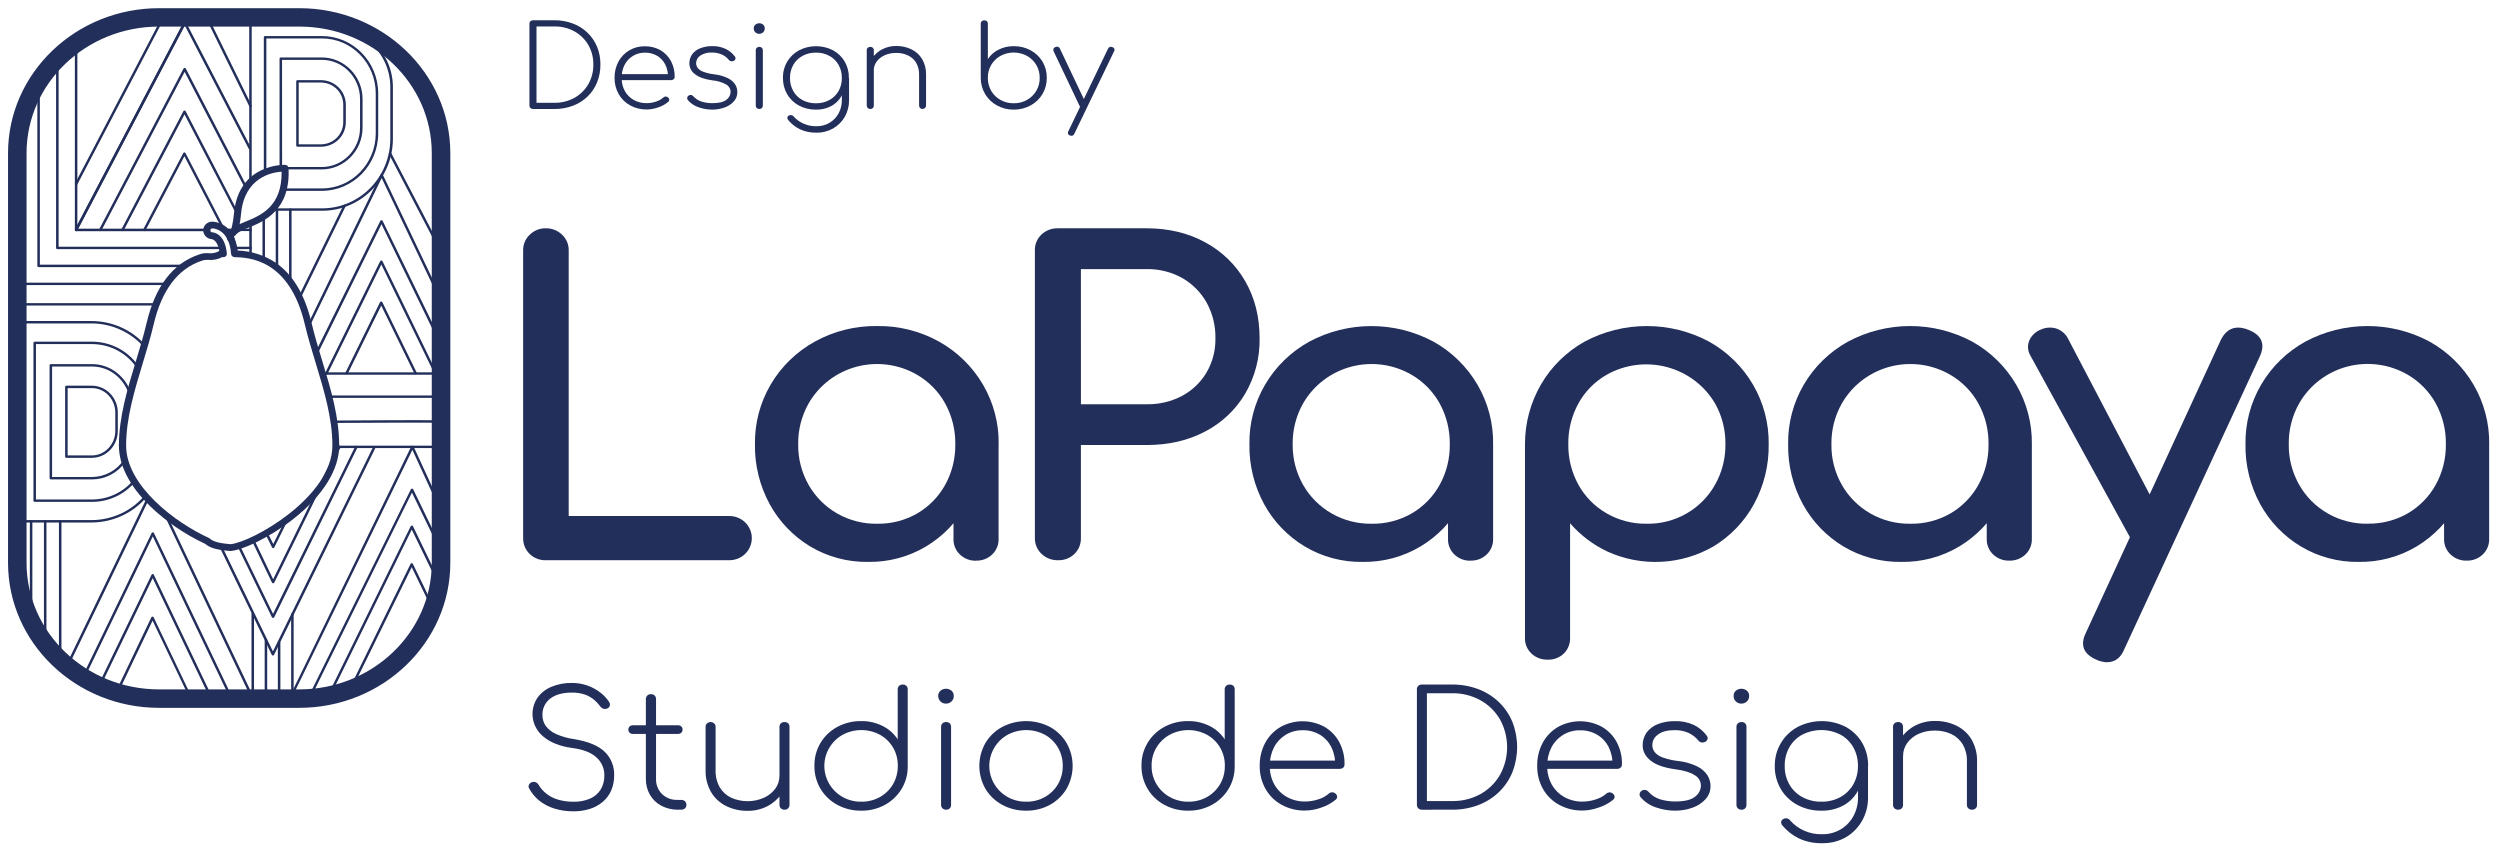
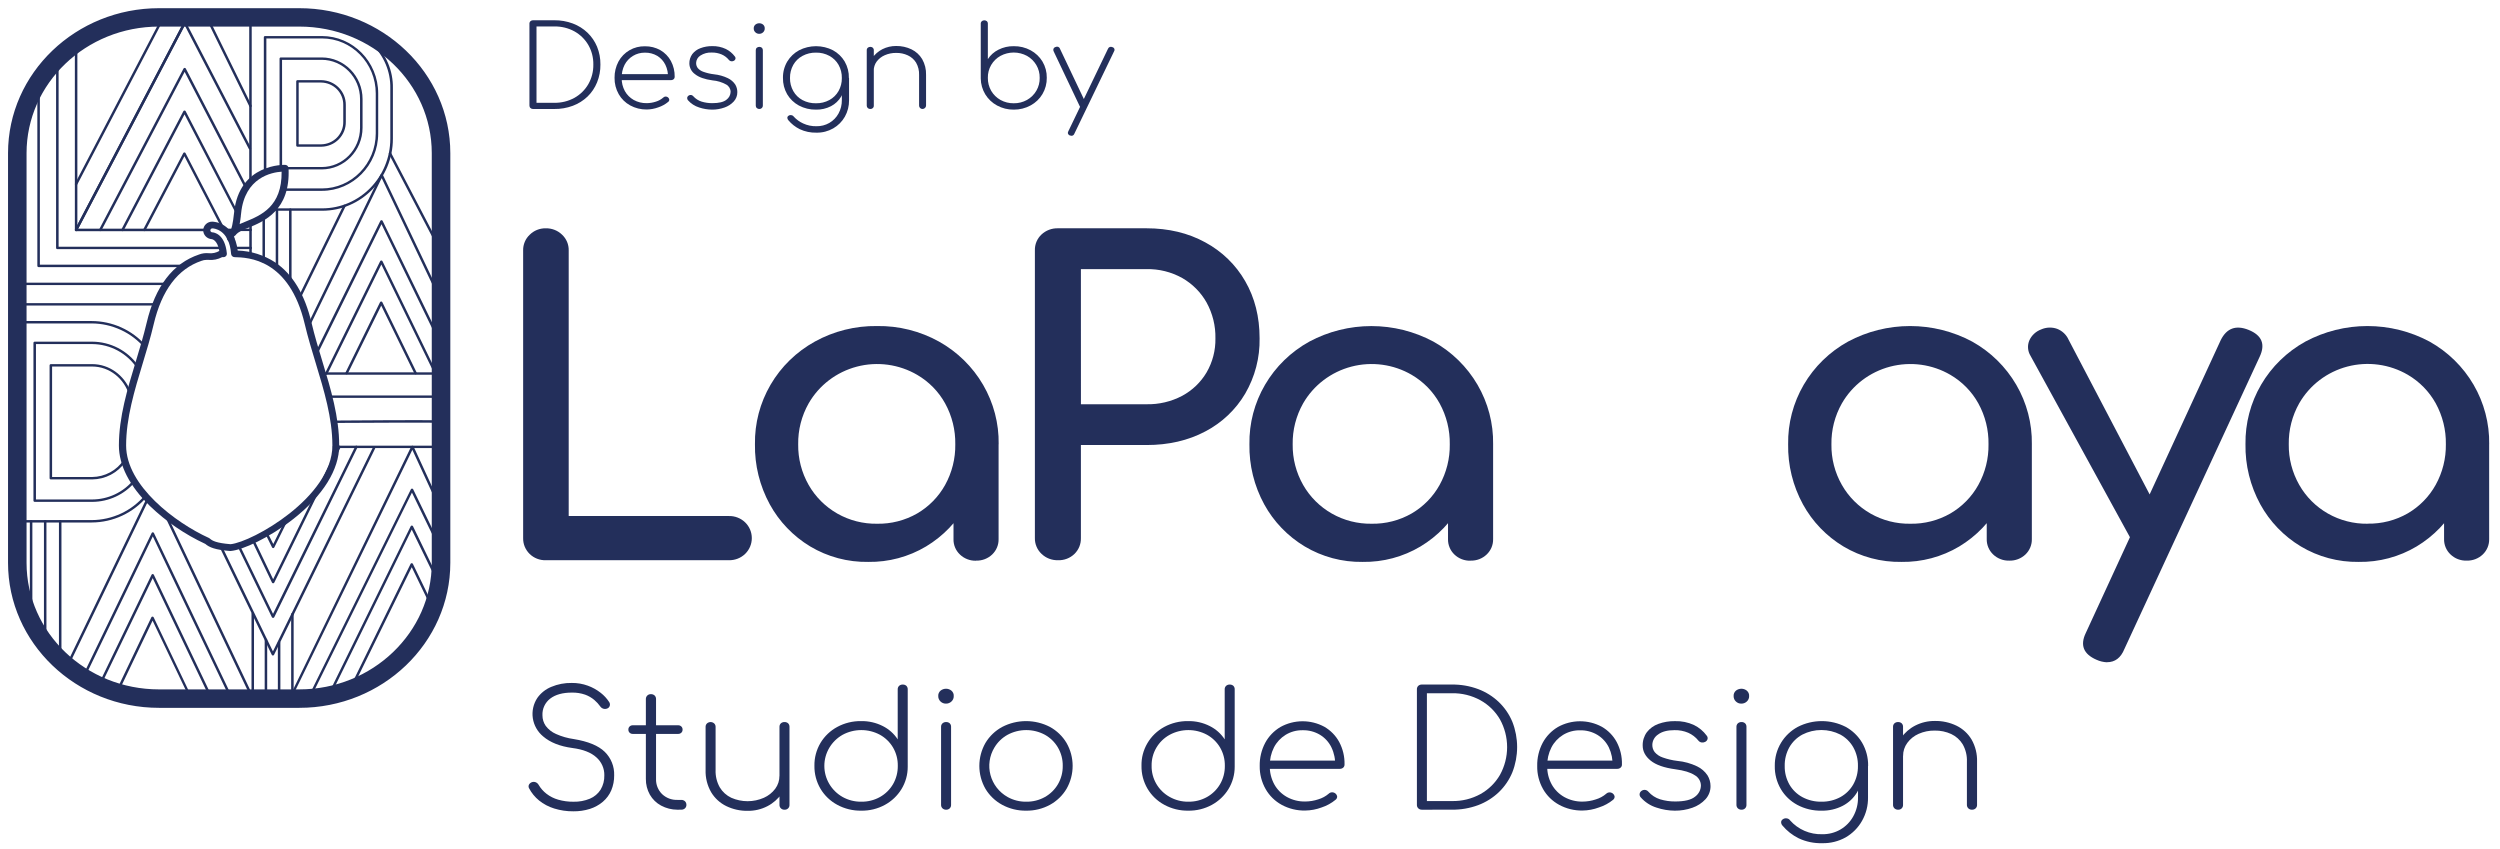
<svg xmlns="http://www.w3.org/2000/svg" width="156" height="53" viewBox="0 0 156 53" fill="none">
  <path d="M35.775 50.626C35.369 50.63 34.965 50.57 34.577 50.449C34.234 50.343 33.915 50.174 33.637 49.95C33.378 49.739 33.166 49.479 33.012 49.185C32.992 49.15 32.982 49.11 32.982 49.07C32.982 49.029 32.992 48.99 33.012 48.955C33.053 48.885 33.118 48.832 33.196 48.806C33.273 48.781 33.357 48.783 33.433 48.814C33.508 48.847 33.571 48.903 33.61 48.974C33.737 49.19 33.904 49.38 34.104 49.534C34.321 49.701 34.569 49.825 34.833 49.9C35.142 49.988 35.463 50.032 35.784 50.028C36.136 50.037 36.486 49.972 36.81 49.838C37.085 49.722 37.317 49.527 37.476 49.278C37.639 49.005 37.72 48.693 37.71 48.376C37.714 48.166 37.672 47.958 37.586 47.766C37.501 47.574 37.375 47.401 37.216 47.261C36.886 46.958 36.385 46.762 35.713 46.675C34.936 46.57 34.329 46.328 33.891 45.951C33.543 45.663 33.315 45.259 33.248 44.816C33.182 44.373 33.283 43.921 33.532 43.547C33.749 43.243 34.048 43.005 34.396 42.862C34.802 42.691 35.24 42.607 35.681 42.616C36.022 42.612 36.36 42.67 36.679 42.786C36.969 42.891 37.24 43.041 37.482 43.231C37.69 43.392 37.869 43.587 38.012 43.807C38.035 43.841 38.051 43.879 38.057 43.92C38.063 43.961 38.061 44.002 38.049 44.041C38.037 44.082 38.015 44.12 37.985 44.15C37.955 44.181 37.917 44.203 37.876 44.216C37.802 44.243 37.721 44.245 37.646 44.222C37.571 44.198 37.506 44.151 37.461 44.087C37.353 43.936 37.227 43.799 37.086 43.678C36.916 43.535 36.723 43.423 36.514 43.347C36.246 43.255 35.964 43.211 35.681 43.218C35.112 43.218 34.664 43.342 34.338 43.589C34.177 43.712 34.048 43.872 33.963 44.055C33.877 44.237 33.839 44.438 33.849 44.639C33.848 44.872 33.919 45.101 34.052 45.294C34.218 45.514 34.438 45.688 34.692 45.799C35.046 45.958 35.421 46.065 35.805 46.118C36.7 46.265 37.343 46.53 37.736 46.914C37.931 47.105 38.084 47.334 38.185 47.586C38.286 47.838 38.333 48.108 38.324 48.379C38.329 48.701 38.267 49.021 38.143 49.319C38.026 49.592 37.847 49.834 37.62 50.028C37.384 50.228 37.11 50.379 36.814 50.474C36.478 50.579 36.128 50.631 35.775 50.626Z" fill="#232F5B" />
  <path d="M39.491 45.796C39.454 45.798 39.417 45.792 39.382 45.779C39.347 45.767 39.315 45.747 39.288 45.722C39.262 45.696 39.242 45.666 39.228 45.632C39.215 45.598 39.209 45.562 39.21 45.526C39.209 45.49 39.215 45.454 39.228 45.421C39.242 45.387 39.262 45.357 39.288 45.332C39.315 45.306 39.347 45.287 39.382 45.274C39.417 45.261 39.454 45.255 39.491 45.257H42.312C42.349 45.255 42.386 45.261 42.421 45.274C42.456 45.287 42.487 45.306 42.514 45.332C42.54 45.357 42.561 45.387 42.574 45.421C42.588 45.454 42.594 45.49 42.593 45.526C42.594 45.562 42.588 45.598 42.575 45.632C42.561 45.666 42.541 45.696 42.514 45.722C42.487 45.747 42.456 45.766 42.421 45.779C42.386 45.792 42.349 45.798 42.312 45.796H39.491ZM42.27 50.526C41.913 50.525 41.563 50.436 41.25 50.268C40.957 50.11 40.716 49.874 40.552 49.588C40.383 49.287 40.297 48.947 40.302 48.603V43.626C40.3 43.584 40.307 43.544 40.322 43.505C40.337 43.467 40.36 43.432 40.389 43.403C40.419 43.373 40.454 43.351 40.492 43.336C40.531 43.321 40.573 43.314 40.615 43.315C40.658 43.313 40.7 43.32 40.741 43.334C40.781 43.349 40.818 43.371 40.85 43.4C40.879 43.43 40.903 43.465 40.917 43.504C40.933 43.543 40.939 43.584 40.937 43.626V48.605C40.931 48.779 40.961 48.953 41.025 49.115C41.09 49.278 41.187 49.426 41.312 49.55C41.44 49.672 41.592 49.767 41.758 49.83C41.925 49.892 42.102 49.921 42.28 49.914H42.509C42.595 49.911 42.679 49.941 42.743 49.999C42.773 50.029 42.796 50.064 42.811 50.103C42.826 50.141 42.833 50.183 42.832 50.224C42.833 50.264 42.826 50.304 42.81 50.341C42.795 50.378 42.772 50.412 42.743 50.439C42.712 50.468 42.675 50.49 42.635 50.505C42.594 50.52 42.552 50.526 42.509 50.524L42.27 50.526Z" fill="#232F5B" />
  <path d="M46.661 50.596C46.196 50.604 45.736 50.502 45.319 50.3C44.927 50.108 44.6 49.808 44.377 49.436C44.133 49.013 44.013 48.532 44.029 48.046V45.356C44.027 45.316 44.034 45.276 44.05 45.239C44.065 45.202 44.088 45.169 44.117 45.141C44.179 45.087 44.258 45.056 44.341 45.056C44.423 45.056 44.503 45.087 44.564 45.141C44.593 45.169 44.616 45.202 44.631 45.239C44.647 45.276 44.654 45.316 44.653 45.356V48.046C44.638 48.424 44.728 48.8 44.914 49.131C45.083 49.413 45.333 49.64 45.633 49.781C45.953 49.922 46.3 49.995 46.65 49.995C47.001 49.995 47.347 49.922 47.667 49.781C47.948 49.656 48.192 49.462 48.375 49.218C48.548 48.984 48.639 48.702 48.637 48.413H49.159C49.136 48.812 49.003 49.197 48.774 49.526C48.547 49.855 48.242 50.123 47.884 50.307C47.507 50.502 47.087 50.601 46.661 50.596ZM48.951 50.526C48.91 50.527 48.869 50.52 48.83 50.506C48.792 50.491 48.757 50.469 48.727 50.441C48.698 50.413 48.675 50.379 48.66 50.342C48.645 50.305 48.638 50.266 48.639 50.226V45.356C48.637 45.315 48.644 45.275 48.659 45.237C48.674 45.199 48.697 45.164 48.727 45.136C48.788 45.082 48.869 45.053 48.951 45.056C49.035 45.052 49.118 45.081 49.18 45.136C49.208 45.165 49.23 45.2 49.245 45.237C49.259 45.275 49.266 45.316 49.264 45.356V50.226C49.266 50.266 49.259 50.307 49.244 50.344C49.229 50.382 49.206 50.416 49.176 50.445C49.147 50.473 49.111 50.495 49.072 50.509C49.034 50.523 48.992 50.529 48.951 50.526Z" fill="#232F5B" />
  <path d="M53.739 50.586C53.217 50.594 52.702 50.468 52.245 50.22C51.812 49.986 51.45 49.641 51.2 49.221C50.943 48.785 50.812 48.289 50.82 47.785C50.811 47.284 50.943 46.789 51.2 46.356C51.452 45.938 51.812 45.594 52.245 45.361C52.702 45.114 53.217 44.988 53.739 44.997C54.206 44.989 54.669 45.095 55.086 45.306C55.465 45.496 55.787 45.783 56.017 46.136V43.016C56.015 42.975 56.022 42.935 56.037 42.897C56.052 42.859 56.076 42.824 56.106 42.796C56.167 42.742 56.247 42.714 56.329 42.716C56.371 42.714 56.413 42.72 56.452 42.734C56.491 42.747 56.527 42.769 56.558 42.796C56.587 42.825 56.609 42.86 56.623 42.898C56.638 42.935 56.644 42.976 56.642 43.016V47.846C56.644 48.339 56.508 48.823 56.25 49.245C55.997 49.656 55.641 49.993 55.215 50.225C54.763 50.471 54.254 50.595 53.739 50.586ZM53.739 50.026C54.15 50.034 54.556 49.932 54.914 49.731C55.252 49.54 55.532 49.264 55.726 48.931C55.926 48.582 56.029 48.187 56.022 47.785C56.029 47.386 55.927 46.993 55.726 46.646C55.531 46.315 55.251 46.041 54.914 45.852C54.556 45.658 54.154 45.557 53.746 45.557C53.337 45.557 52.935 45.658 52.577 45.852C52.231 46.048 51.944 46.33 51.744 46.671C51.544 47.011 51.439 47.398 51.439 47.791C51.439 48.185 51.544 48.571 51.744 48.912C51.944 49.252 52.231 49.535 52.577 49.731C52.931 49.929 53.332 50.031 53.739 50.026Z" fill="#232F5B" />
  <path d="M59.025 43.906C58.962 43.907 58.9 43.896 58.842 43.873C58.783 43.849 58.731 43.815 58.686 43.771C58.641 43.728 58.605 43.676 58.581 43.618C58.557 43.56 58.545 43.498 58.547 43.436C58.542 43.371 58.553 43.306 58.579 43.246C58.605 43.186 58.645 43.133 58.697 43.091C58.793 43.017 58.912 42.976 59.035 42.977C59.154 42.977 59.27 43.018 59.363 43.091C59.414 43.133 59.455 43.186 59.481 43.246C59.507 43.306 59.518 43.371 59.513 43.436C59.515 43.499 59.504 43.561 59.48 43.618C59.455 43.676 59.419 43.728 59.373 43.771C59.328 43.815 59.273 43.85 59.213 43.873C59.153 43.897 59.089 43.908 59.025 43.906ZM59.035 50.526C58.994 50.527 58.953 50.52 58.915 50.505C58.876 50.491 58.841 50.469 58.812 50.441C58.782 50.413 58.76 50.379 58.744 50.342C58.729 50.305 58.722 50.266 58.723 50.225V45.356C58.721 45.315 58.728 45.274 58.743 45.236C58.758 45.199 58.782 45.164 58.812 45.136C58.873 45.082 58.953 45.053 59.035 45.056C59.077 45.054 59.118 45.06 59.157 45.073C59.197 45.087 59.233 45.108 59.264 45.136C59.292 45.165 59.315 45.199 59.329 45.237C59.343 45.275 59.35 45.316 59.347 45.356V50.225C59.349 50.265 59.342 50.304 59.328 50.342C59.313 50.378 59.292 50.412 59.264 50.441C59.234 50.47 59.198 50.492 59.158 50.507C59.119 50.522 59.077 50.528 59.035 50.526Z" fill="#232F5B" />
  <path d="M64.031 50.586C63.509 50.594 62.994 50.468 62.536 50.22C62.103 49.986 61.742 49.641 61.491 49.221C61.242 48.785 61.111 48.292 61.111 47.791C61.111 47.29 61.242 46.798 61.491 46.361C61.742 45.941 62.103 45.595 62.536 45.361C62.996 45.122 63.508 44.997 64.027 44.997C64.547 44.997 65.059 45.122 65.518 45.361C65.947 45.597 66.305 45.943 66.553 46.361C66.802 46.798 66.933 47.29 66.933 47.791C66.933 48.292 66.802 48.785 66.553 49.221C66.305 49.639 65.947 49.984 65.518 50.22C65.063 50.468 64.551 50.594 64.031 50.586ZM64.031 50.026C64.443 50.034 64.849 49.932 65.207 49.731C65.544 49.54 65.825 49.264 66.018 48.931C66.219 48.582 66.322 48.187 66.315 47.785C66.321 47.388 66.218 46.996 66.018 46.651C65.825 46.318 65.545 46.042 65.207 45.852C64.849 45.658 64.447 45.557 64.038 45.557C63.63 45.557 63.228 45.658 62.87 45.852C62.529 46.042 62.245 46.318 62.048 46.651C61.895 46.906 61.794 47.188 61.753 47.482C61.711 47.775 61.729 48.074 61.806 48.36C61.882 48.647 62.016 48.915 62.198 49.151C62.381 49.386 62.609 49.583 62.87 49.731C63.223 49.929 63.624 50.031 64.031 50.026Z" fill="#232F5B" />
  <path d="M74.146 50.586C73.624 50.594 73.11 50.468 72.653 50.22C72.219 49.986 71.858 49.641 71.608 49.221C71.351 48.785 71.22 48.289 71.229 47.785C71.218 47.292 71.345 46.805 71.596 46.378C71.846 45.951 72.21 45.599 72.649 45.361C73.106 45.114 73.621 44.988 74.142 44.997C74.61 44.989 75.073 45.095 75.489 45.306C75.869 45.496 76.191 45.782 76.421 46.136V43.016C76.419 42.975 76.425 42.935 76.441 42.897C76.456 42.859 76.48 42.824 76.51 42.796C76.571 42.742 76.651 42.714 76.733 42.716C76.775 42.714 76.816 42.72 76.855 42.734C76.895 42.747 76.931 42.769 76.962 42.796C76.99 42.825 77.013 42.86 77.027 42.898C77.041 42.935 77.048 42.976 77.045 43.016V47.846C77.046 48.339 76.911 48.823 76.653 49.245C76.4 49.655 76.043 49.993 75.617 50.225C75.167 50.47 74.66 50.594 74.146 50.586ZM74.146 50.026C74.558 50.034 74.964 49.932 75.322 49.731C75.659 49.54 75.939 49.264 76.133 48.931C76.335 48.583 76.437 48.187 76.43 47.785C76.437 47.386 76.335 46.992 76.133 46.646C75.939 46.315 75.659 46.041 75.322 45.852C74.964 45.658 74.562 45.557 74.154 45.557C73.746 45.557 73.344 45.658 72.986 45.852C72.638 46.043 72.35 46.324 72.152 46.664C71.954 47.004 71.853 47.391 71.861 47.783C71.853 48.177 71.954 48.566 72.152 48.908C72.35 49.251 72.638 49.534 72.986 49.728C73.339 49.927 73.739 50.03 74.146 50.026Z" fill="#232F5B" />
  <path d="M81.442 50.578C80.931 50.588 80.427 50.465 79.98 50.223C79.558 49.993 79.21 49.652 78.975 49.238C78.725 48.798 78.598 48.3 78.606 47.796C78.596 47.294 78.714 46.797 78.95 46.351C79.169 45.944 79.497 45.604 79.897 45.366C80.315 45.133 80.787 45.01 81.267 45.007C81.747 45.004 82.22 45.123 82.641 45.351C83.032 45.578 83.353 45.906 83.567 46.301C83.795 46.731 83.91 47.211 83.899 47.695C83.901 47.734 83.895 47.772 83.881 47.807C83.867 47.843 83.845 47.875 83.817 47.901C83.756 47.952 83.678 47.979 83.599 47.976H79.026V47.461H83.771L83.31 47.786C83.332 47.389 83.254 46.994 83.081 46.636C82.925 46.313 82.678 46.041 82.369 45.852C82.042 45.656 81.664 45.557 81.281 45.566C80.909 45.56 80.542 45.659 80.225 45.852C79.915 46.043 79.662 46.314 79.496 46.636C79.315 46.995 79.225 47.393 79.235 47.795C79.227 48.195 79.324 48.591 79.516 48.944C79.698 49.273 79.97 49.544 80.3 49.73C80.649 49.924 81.044 50.022 81.444 50.014C81.722 50.013 81.998 49.967 82.261 49.879C82.502 49.808 82.724 49.688 82.914 49.525C82.968 49.472 83.04 49.441 83.117 49.44C83.194 49.438 83.269 49.464 83.329 49.512C83.388 49.561 83.427 49.629 83.439 49.704C83.44 49.743 83.431 49.781 83.414 49.816C83.397 49.851 83.371 49.881 83.34 49.905C83.084 50.117 82.789 50.28 82.471 50.384C82.142 50.508 81.794 50.573 81.442 50.578Z" fill="#232F5B" />
  <path d="M88.727 50.526C88.685 50.527 88.644 50.52 88.606 50.506C88.567 50.491 88.532 50.469 88.502 50.441C88.473 50.413 88.45 50.379 88.435 50.342C88.42 50.305 88.413 50.265 88.415 50.225V43.015C88.412 42.974 88.419 42.934 88.434 42.896C88.449 42.858 88.472 42.823 88.502 42.795C88.564 42.741 88.644 42.712 88.727 42.715H90.599C91.159 42.709 91.715 42.805 92.239 43C92.72 43.181 93.159 43.456 93.529 43.81C93.893 44.16 94.18 44.58 94.372 45.044C94.768 46.057 94.768 47.178 94.372 48.19C94.181 48.656 93.894 49.078 93.529 49.43C93.159 49.783 92.72 50.059 92.239 50.24C91.715 50.434 91.159 50.531 90.599 50.524L88.727 50.526ZM89.039 49.986H90.599C91.223 49.999 91.839 49.848 92.384 49.548C92.892 49.264 93.313 48.849 93.601 48.348C93.892 47.818 94.044 47.224 94.044 46.621C94.044 46.018 93.892 45.424 93.601 44.894C93.312 44.395 92.891 43.982 92.384 43.699C91.839 43.398 91.223 43.246 90.599 43.258H89.039V49.986Z" fill="#232F5B" />
  <path d="M98.748 50.578C98.238 50.586 97.736 50.463 97.29 50.22C96.868 49.99 96.52 49.649 96.285 49.235C96.037 48.795 95.912 48.299 95.922 47.796C95.911 47.294 96.029 46.797 96.264 46.351C96.484 45.944 96.811 45.604 97.211 45.366C97.629 45.133 98.101 45.01 98.581 45.007C99.061 45.004 99.534 45.123 99.955 45.351C100.347 45.577 100.667 45.906 100.881 46.301C101.108 46.731 101.221 47.211 101.209 47.695C101.212 47.734 101.205 47.772 101.191 47.808C101.177 47.843 101.154 47.875 101.125 47.901C101.065 47.953 100.987 47.979 100.907 47.976H96.333V47.461H101.078L100.621 47.791C100.642 47.395 100.563 47 100.393 46.641C100.235 46.318 99.988 46.046 99.679 45.857C99.352 45.661 98.975 45.562 98.592 45.571C98.219 45.565 97.853 45.664 97.535 45.857C97.225 46.048 96.973 46.319 96.808 46.641C96.626 47 96.536 47.398 96.546 47.8C96.538 48.201 96.635 48.597 96.828 48.95C97.011 49.278 97.282 49.55 97.612 49.735C97.961 49.928 98.356 50.027 98.757 50.02C99.035 50.018 99.31 49.973 99.573 49.884C99.814 49.813 100.037 49.693 100.227 49.53C100.281 49.477 100.354 49.446 100.43 49.445C100.508 49.443 100.583 49.469 100.642 49.517C100.702 49.566 100.741 49.634 100.753 49.709C100.753 49.748 100.744 49.786 100.727 49.821C100.71 49.855 100.685 49.886 100.654 49.91C100.393 50.122 100.094 50.283 99.772 50.385C99.445 50.508 99.098 50.573 98.748 50.578Z" fill="#232F5B" />
  <path d="M104.503 50.586C104.117 50.582 103.734 50.518 103.369 50.395C102.985 50.276 102.642 50.053 102.38 49.752C102.353 49.723 102.334 49.689 102.322 49.651C102.31 49.614 102.307 49.575 102.312 49.537C102.318 49.497 102.333 49.459 102.356 49.425C102.378 49.392 102.408 49.364 102.443 49.342C102.507 49.299 102.585 49.281 102.662 49.291C102.739 49.302 102.809 49.342 102.858 49.401C103.053 49.624 103.307 49.788 103.592 49.877C103.897 49.969 104.215 50.015 104.534 50.012C105.117 50.012 105.53 49.912 105.773 49.712C105.884 49.631 105.974 49.525 106.038 49.404C106.101 49.283 106.135 49.149 106.137 49.013C106.135 48.881 106.097 48.752 106.028 48.639C105.96 48.526 105.862 48.433 105.745 48.369C105.484 48.197 105.083 48.075 104.543 48.003C103.847 47.91 103.333 47.731 103.003 47.464C102.673 47.197 102.507 46.887 102.504 46.534C102.494 46.231 102.586 45.934 102.765 45.688C102.948 45.453 103.195 45.275 103.477 45.173C103.809 45.052 104.16 44.993 104.513 44.999C104.926 44.986 105.336 45.07 105.71 45.244C106.021 45.398 106.29 45.622 106.494 45.899C106.52 45.928 106.539 45.962 106.549 46C106.559 46.037 106.56 46.077 106.552 46.114C106.541 46.155 106.52 46.193 106.493 46.225C106.465 46.257 106.43 46.282 106.391 46.298C106.324 46.332 106.248 46.343 106.174 46.329C106.095 46.315 106.025 46.272 105.977 46.21C105.809 46.001 105.593 45.835 105.347 45.725C105.076 45.61 104.783 45.554 104.489 45.561C104.051 45.561 103.705 45.65 103.468 45.83C103.358 45.901 103.268 45.997 103.205 46.111C103.141 46.224 103.107 46.351 103.105 46.48C103.102 46.644 103.154 46.804 103.255 46.934C103.387 47.087 103.558 47.201 103.75 47.265C104.046 47.371 104.353 47.443 104.665 47.48C105.093 47.52 105.511 47.635 105.898 47.82C106.16 47.945 106.383 48.137 106.544 48.375C106.67 48.578 106.737 48.812 106.737 49.05C106.741 49.352 106.629 49.645 106.425 49.87C106.2 50.113 105.917 50.297 105.602 50.404C105.249 50.529 104.877 50.59 104.503 50.586Z" fill="#232F5B" />
  <path d="M108.656 43.906C108.594 43.907 108.531 43.896 108.473 43.873C108.415 43.849 108.362 43.815 108.318 43.771C108.272 43.728 108.236 43.676 108.212 43.618C108.188 43.56 108.177 43.498 108.178 43.436C108.173 43.371 108.185 43.306 108.211 43.246C108.237 43.186 108.277 43.133 108.328 43.091C108.425 43.017 108.544 42.976 108.667 42.977C108.786 42.977 108.902 43.018 108.995 43.091C109.046 43.133 109.086 43.186 109.113 43.246C109.139 43.306 109.151 43.371 109.146 43.436C109.148 43.499 109.136 43.561 109.112 43.618C109.087 43.676 109.051 43.728 109.005 43.771C108.959 43.815 108.904 43.85 108.845 43.873C108.785 43.897 108.721 43.908 108.656 43.906ZM108.667 50.526C108.626 50.527 108.585 50.52 108.546 50.505C108.508 50.491 108.473 50.469 108.443 50.441C108.414 50.413 108.391 50.379 108.376 50.342C108.361 50.305 108.353 50.266 108.354 50.225V45.356C108.352 45.315 108.359 45.274 108.375 45.236C108.39 45.199 108.413 45.164 108.443 45.136C108.505 45.082 108.585 45.053 108.667 45.056C108.708 45.054 108.75 45.06 108.789 45.073C108.828 45.087 108.864 45.108 108.895 45.136C108.924 45.165 108.946 45.199 108.96 45.237C108.975 45.275 108.981 45.316 108.979 45.356V50.225C108.98 50.265 108.974 50.304 108.959 50.342C108.945 50.378 108.923 50.412 108.895 50.441C108.865 50.47 108.829 50.492 108.79 50.507C108.75 50.522 108.708 50.528 108.665 50.526H108.667Z" fill="#232F5B" />
  <path d="M113.661 50.586C113.135 50.597 112.615 50.472 112.152 50.225C111.723 49.994 111.367 49.652 111.122 49.235C110.867 48.797 110.737 48.3 110.747 47.796C110.738 47.286 110.874 46.784 111.139 46.346C111.391 45.93 111.752 45.588 112.184 45.356C112.645 45.12 113.158 44.997 113.678 44.997C114.198 44.997 114.71 45.12 115.172 45.356C115.597 45.589 115.951 45.931 116.196 46.346C116.451 46.787 116.581 47.288 116.571 47.796L116.207 48.196C116.215 48.631 116.103 49.059 115.884 49.436C115.671 49.794 115.361 50.086 114.989 50.281C114.58 50.491 114.123 50.596 113.661 50.586ZM113.702 52.615C113.193 52.629 112.688 52.523 112.229 52.306C111.843 52.114 111.501 51.845 111.226 51.516C111.174 51.458 111.144 51.383 111.142 51.306C111.142 51.269 111.152 51.233 111.17 51.202C111.189 51.17 111.215 51.144 111.247 51.125C111.281 51.099 111.321 51.08 111.363 51.07C111.405 51.06 111.449 51.058 111.491 51.066C111.534 51.071 111.576 51.084 111.613 51.107C111.649 51.129 111.681 51.159 111.704 51.195C111.952 51.475 112.26 51.697 112.605 51.846C112.951 51.995 113.325 52.066 113.702 52.055C114.1 52.063 114.493 51.963 114.837 51.765C115.18 51.566 115.462 51.278 115.649 50.931C115.846 50.57 115.946 50.165 115.94 49.755V48.165L116.221 47.796H116.564V49.755C116.573 50.268 116.444 50.774 116.19 51.222C115.949 51.649 115.597 52.005 115.17 52.252C114.723 52.502 114.216 52.627 113.702 52.615ZM113.661 50.026C114.072 50.032 114.477 49.934 114.837 49.741C115.175 49.556 115.454 49.282 115.643 48.951C115.843 48.597 115.943 48.197 115.935 47.792C115.943 47.385 115.843 46.983 115.643 46.627C115.454 46.295 115.175 46.022 114.837 45.837C114.472 45.65 114.066 45.553 113.654 45.553C113.242 45.553 112.836 45.65 112.47 45.837C112.129 46.02 111.848 46.294 111.657 46.627C111.458 46.983 111.358 47.385 111.366 47.792C111.357 48.197 111.458 48.597 111.657 48.951C111.848 49.284 112.129 49.558 112.47 49.741C112.835 49.936 113.246 50.034 113.661 50.026Z" fill="#232F5B" />
  <path d="M118.438 50.526C118.397 50.527 118.356 50.52 118.317 50.505C118.278 50.491 118.243 50.469 118.213 50.441C118.184 50.413 118.162 50.379 118.147 50.342C118.131 50.305 118.124 50.265 118.126 50.225V45.356C118.124 45.315 118.13 45.275 118.145 45.236C118.161 45.199 118.184 45.164 118.213 45.136C118.275 45.082 118.356 45.053 118.438 45.056C118.522 45.052 118.604 45.08 118.667 45.136C118.695 45.165 118.717 45.2 118.731 45.237C118.746 45.275 118.752 45.316 118.75 45.356V50.225C118.752 50.266 118.746 50.307 118.73 50.344C118.715 50.382 118.692 50.416 118.663 50.445C118.633 50.473 118.598 50.495 118.559 50.509C118.52 50.523 118.479 50.528 118.438 50.526ZM123.047 50.526C123.006 50.527 122.965 50.52 122.927 50.505C122.889 50.491 122.854 50.469 122.824 50.441C122.795 50.413 122.772 50.379 122.757 50.342C122.741 50.305 122.734 50.265 122.735 50.225V47.536C122.752 47.156 122.661 46.779 122.474 46.447C122.305 46.167 122.055 45.943 121.757 45.803C121.436 45.656 121.085 45.582 120.731 45.588C120.383 45.582 120.038 45.652 119.721 45.792C119.439 45.916 119.195 46.111 119.014 46.358C118.842 46.593 118.75 46.877 118.753 47.167H118.23C118.255 46.767 118.391 46.382 118.622 46.053C118.851 45.724 119.158 45.455 119.517 45.272C119.893 45.081 120.312 44.983 120.735 44.988C121.202 44.98 121.664 45.081 122.083 45.282C122.475 45.473 122.802 45.772 123.024 46.143C123.266 46.568 123.385 47.05 123.368 47.537V50.227C123.369 50.267 123.362 50.306 123.347 50.343C123.332 50.38 123.309 50.414 123.28 50.442C123.249 50.471 123.212 50.493 123.173 50.507C123.133 50.522 123.09 50.528 123.047 50.526Z" fill="#232F5B" />
  <path d="M33.258 6.801C33.229 6.802 33.2 6.797 33.172 6.786C33.145 6.776 33.12 6.76 33.1 6.74C33.079 6.721 33.063 6.697 33.052 6.671C33.041 6.645 33.036 6.617 33.037 6.588V1.479C33.035 1.451 33.04 1.422 33.051 1.395C33.062 1.368 33.078 1.344 33.1 1.324C33.142 1.284 33.199 1.263 33.258 1.264H34.585C34.981 1.26 35.375 1.328 35.745 1.467C36.086 1.595 36.398 1.789 36.66 2.04C36.917 2.288 37.121 2.586 37.257 2.915C37.4 3.268 37.471 3.646 37.466 4.026C37.471 4.408 37.4 4.787 37.257 5.141C37.122 5.474 36.919 5.777 36.66 6.028C36.398 6.278 36.086 6.473 35.745 6.601C35.375 6.739 34.981 6.807 34.585 6.801H33.258ZM33.478 6.415H34.585C35.027 6.423 35.463 6.315 35.849 6.103C36.208 5.901 36.506 5.607 36.711 5.253C36.924 4.879 37.032 4.456 37.024 4.027C37.032 3.6 36.924 3.178 36.711 2.806C36.505 2.453 36.207 2.161 35.849 1.96C35.463 1.748 35.027 1.642 34.585 1.651H33.478V6.415Z" fill="#232F5B" />
  <path d="M40.356 6.833C39.994 6.838 39.637 6.749 39.32 6.576C39.022 6.412 38.776 6.171 38.609 5.878C38.432 5.567 38.342 5.215 38.348 4.858C38.342 4.504 38.427 4.154 38.593 3.84C38.752 3.546 38.991 3.301 39.282 3.133C39.574 2.965 39.907 2.88 40.245 2.888C40.583 2.882 40.917 2.966 41.21 3.132C41.487 3.293 41.713 3.526 41.864 3.805C42.026 4.109 42.107 4.449 42.1 4.793C42.102 4.819 42.097 4.846 42.087 4.872C42.077 4.897 42.061 4.919 42.041 4.938C42.001 4.975 41.949 4.997 41.894 4.999H38.646V4.624H42.006L41.682 4.858C41.697 4.577 41.642 4.297 41.52 4.043C41.409 3.815 41.234 3.622 41.016 3.487C40.783 3.35 40.516 3.28 40.245 3.286C39.981 3.282 39.722 3.351 39.498 3.487C39.275 3.622 39.094 3.814 38.975 4.043C38.847 4.3 38.784 4.584 38.793 4.87C38.788 5.154 38.856 5.434 38.992 5.685C39.121 5.914 39.311 6.105 39.542 6.236C39.789 6.373 40.07 6.442 40.353 6.437C40.55 6.436 40.746 6.403 40.932 6.341C41.102 6.289 41.259 6.201 41.392 6.084C41.43 6.046 41.482 6.025 41.536 6.023C41.591 6.023 41.645 6.042 41.687 6.078C41.729 6.114 41.756 6.164 41.763 6.218C41.764 6.245 41.757 6.272 41.745 6.297C41.733 6.322 41.715 6.343 41.693 6.359C41.511 6.51 41.302 6.625 41.077 6.699C40.846 6.784 40.602 6.83 40.356 6.833Z" fill="#232F5B" />
  <path d="M44.431 6.841C44.157 6.838 43.886 6.793 43.627 6.706C43.356 6.622 43.113 6.465 42.927 6.253C42.909 6.232 42.895 6.208 42.887 6.182C42.879 6.156 42.876 6.128 42.88 6.101C42.885 6.073 42.895 6.046 42.911 6.022C42.927 5.999 42.947 5.978 42.972 5.963C42.994 5.947 43.02 5.936 43.048 5.929C43.075 5.923 43.103 5.922 43.131 5.927C43.183 5.937 43.229 5.965 43.262 6.006C43.401 6.163 43.582 6.279 43.784 6.342C44 6.407 44.225 6.439 44.45 6.437C44.863 6.437 45.156 6.366 45.328 6.225C45.408 6.167 45.472 6.093 45.518 6.007C45.563 5.921 45.588 5.826 45.59 5.729C45.589 5.636 45.562 5.544 45.514 5.464C45.465 5.384 45.396 5.318 45.313 5.273C45.051 5.128 44.761 5.04 44.462 5.016C43.971 4.949 43.607 4.82 43.371 4.629C43.264 4.554 43.176 4.455 43.114 4.34C43.053 4.226 43.019 4.098 43.016 3.969C43.01 3.756 43.075 3.547 43.2 3.374C43.33 3.207 43.505 3.079 43.706 3.007C43.94 2.918 44.188 2.875 44.439 2.878C44.733 2.87 45.025 2.931 45.291 3.056C45.512 3.164 45.704 3.323 45.85 3.519C45.869 3.54 45.883 3.564 45.89 3.591C45.897 3.618 45.898 3.646 45.892 3.673C45.883 3.701 45.869 3.728 45.849 3.75C45.829 3.772 45.804 3.79 45.777 3.801C45.728 3.826 45.671 3.834 45.617 3.822C45.563 3.811 45.515 3.781 45.481 3.738C45.361 3.589 45.206 3.472 45.029 3.396C44.837 3.315 44.63 3.275 44.422 3.279C44.166 3.263 43.913 3.331 43.699 3.47C43.621 3.52 43.556 3.588 43.511 3.668C43.465 3.748 43.44 3.838 43.438 3.93C43.436 4.047 43.474 4.16 43.545 4.253C43.641 4.36 43.763 4.44 43.901 4.484C44.112 4.559 44.331 4.61 44.554 4.636C44.855 4.666 45.149 4.748 45.421 4.879C45.607 4.968 45.765 5.104 45.879 5.273C45.966 5.417 46.011 5.583 46.009 5.751C46.012 5.965 45.933 6.172 45.788 6.331C45.63 6.504 45.429 6.634 45.206 6.71C44.957 6.798 44.695 6.843 44.431 6.841Z" fill="#232F5B" />
  <path d="M47.372 2.11C47.328 2.111 47.283 2.103 47.242 2.086C47.201 2.07 47.164 2.045 47.133 2.014C47.1 1.983 47.075 1.947 47.057 1.906C47.04 1.865 47.032 1.821 47.033 1.777C47.03 1.731 47.038 1.684 47.057 1.642C47.076 1.599 47.104 1.562 47.141 1.532C47.209 1.479 47.294 1.45 47.381 1.451C47.466 1.452 47.548 1.48 47.614 1.532C47.65 1.562 47.678 1.6 47.696 1.642C47.715 1.685 47.722 1.731 47.719 1.777C47.721 1.821 47.712 1.865 47.695 1.906C47.678 1.947 47.653 1.983 47.62 2.014C47.587 2.046 47.549 2.071 47.506 2.087C47.463 2.104 47.418 2.112 47.372 2.11ZM47.381 6.801C47.352 6.802 47.323 6.797 47.296 6.787C47.269 6.776 47.244 6.761 47.223 6.74C47.202 6.721 47.186 6.697 47.175 6.671C47.164 6.645 47.159 6.617 47.16 6.589V3.137C47.159 3.108 47.164 3.079 47.174 3.052C47.185 3.025 47.202 3.001 47.223 2.981C47.268 2.944 47.325 2.924 47.383 2.924C47.441 2.924 47.498 2.944 47.543 2.981C47.563 3.001 47.579 3.026 47.589 3.053C47.599 3.08 47.603 3.108 47.602 3.137V6.586C47.603 6.614 47.598 6.642 47.588 6.668C47.578 6.694 47.562 6.718 47.543 6.738C47.522 6.759 47.497 6.775 47.469 6.786C47.441 6.797 47.411 6.802 47.381 6.801Z" fill="#232F5B" />
  <path d="M50.918 6.841C50.545 6.848 50.177 6.759 49.849 6.584C49.546 6.419 49.293 6.177 49.119 5.882C48.94 5.571 48.85 5.219 48.857 4.862C48.85 4.5 48.944 4.144 49.13 3.832C49.308 3.54 49.561 3.3 49.863 3.137C50.19 2.969 50.553 2.882 50.921 2.882C51.289 2.882 51.652 2.969 51.979 3.137C52.282 3.302 52.534 3.545 52.709 3.84C52.889 4.154 52.979 4.51 52.97 4.87L52.709 5.153C52.717 5.459 52.64 5.762 52.487 6.029C52.336 6.282 52.117 6.49 51.853 6.627C51.565 6.775 51.243 6.849 50.918 6.841ZM50.947 8.278C50.585 8.288 50.227 8.213 49.901 8.059C49.627 7.923 49.385 7.733 49.191 7.499C49.154 7.458 49.132 7.406 49.13 7.351C49.13 7.325 49.137 7.299 49.15 7.277C49.163 7.254 49.182 7.235 49.205 7.222C49.23 7.204 49.258 7.192 49.288 7.186C49.319 7.18 49.35 7.18 49.38 7.187C49.411 7.19 49.44 7.2 49.466 7.216C49.493 7.232 49.515 7.253 49.532 7.279C49.695 7.457 49.893 7.601 50.114 7.702C50.374 7.824 50.659 7.883 50.947 7.876C51.228 7.882 51.507 7.811 51.75 7.671C51.993 7.53 52.192 7.326 52.325 7.081C52.464 6.825 52.535 6.538 52.531 6.247V5.127L52.738 4.87H52.981V6.253C52.986 6.613 52.896 6.968 52.719 7.283C52.548 7.584 52.299 7.834 51.997 8.009C51.678 8.192 51.315 8.285 50.947 8.278ZM50.918 6.444C51.21 6.45 51.498 6.38 51.754 6.242C51.994 6.112 52.191 5.918 52.325 5.682C52.465 5.434 52.536 5.154 52.531 4.87C52.537 4.582 52.466 4.297 52.325 4.044C52.191 3.809 51.993 3.616 51.754 3.486C51.498 3.348 51.21 3.278 50.918 3.284C50.625 3.278 50.335 3.348 50.078 3.486C49.836 3.615 49.637 3.808 49.503 4.044C49.361 4.297 49.29 4.582 49.296 4.87C49.29 5.156 49.362 5.438 49.503 5.687C49.637 5.924 49.836 6.118 50.078 6.247C50.336 6.383 50.625 6.451 50.918 6.444Z" fill="#232F5B" />
  <path d="M54.306 6.801C54.276 6.802 54.247 6.797 54.22 6.787C54.193 6.776 54.168 6.761 54.147 6.741C54.127 6.721 54.111 6.697 54.1 6.671C54.089 6.645 54.084 6.617 54.085 6.589V3.137C54.083 3.108 54.088 3.079 54.099 3.052C54.11 3.025 54.126 3.001 54.147 2.981C54.191 2.943 54.247 2.923 54.306 2.924C54.335 2.923 54.364 2.927 54.392 2.937C54.42 2.947 54.446 2.962 54.468 2.981C54.488 3.002 54.503 3.026 54.513 3.053C54.523 3.08 54.528 3.108 54.526 3.137V6.586C54.528 6.615 54.523 6.644 54.513 6.671C54.502 6.698 54.486 6.723 54.465 6.743C54.444 6.763 54.419 6.779 54.392 6.789C54.364 6.799 54.335 6.803 54.306 6.801ZM57.572 6.801C57.543 6.802 57.514 6.797 57.486 6.787C57.459 6.776 57.435 6.761 57.414 6.741C57.393 6.721 57.377 6.697 57.366 6.671C57.355 6.645 57.35 6.617 57.351 6.589V4.681C57.362 4.411 57.297 4.144 57.163 3.908C57.041 3.71 56.861 3.552 56.648 3.454C56.421 3.349 56.172 3.297 55.922 3.302C55.676 3.298 55.432 3.347 55.207 3.446C55.008 3.532 54.835 3.668 54.705 3.84C54.583 4.007 54.519 4.208 54.521 4.414H54.153C54.169 4.131 54.263 3.858 54.426 3.625C54.587 3.391 54.805 3.201 55.059 3.071C55.326 2.936 55.622 2.867 55.922 2.87C56.252 2.865 56.579 2.937 56.877 3.079C57.154 3.214 57.386 3.425 57.543 3.688C57.714 3.989 57.798 4.331 57.786 4.676V6.581C57.787 6.609 57.782 6.637 57.771 6.664C57.76 6.69 57.744 6.713 57.723 6.733C57.684 6.775 57.63 6.799 57.572 6.801Z" fill="#232F5B" />
  <path d="M63.255 6.841C62.892 6.845 62.534 6.756 62.216 6.583C61.914 6.42 61.661 6.18 61.482 5.889C61.301 5.589 61.203 5.247 61.199 4.898V1.48C61.197 1.451 61.202 1.422 61.213 1.395C61.224 1.368 61.24 1.344 61.261 1.324C61.307 1.287 61.363 1.267 61.422 1.267C61.481 1.267 61.537 1.287 61.583 1.324C61.603 1.344 61.618 1.369 61.628 1.396C61.639 1.422 61.643 1.451 61.642 1.48V3.689C61.804 3.438 62.032 3.236 62.301 3.102C62.596 2.952 62.924 2.876 63.255 2.882C63.624 2.875 63.989 2.964 64.313 3.139C64.618 3.304 64.872 3.545 65.05 3.84C65.232 4.147 65.325 4.497 65.319 4.853C65.325 5.209 65.232 5.56 65.05 5.869C64.874 6.166 64.619 6.411 64.313 6.577C63.99 6.754 63.625 6.845 63.255 6.841ZM63.255 6.444C63.546 6.449 63.832 6.377 64.085 6.236C64.331 6.098 64.534 5.897 64.673 5.654C64.813 5.412 64.883 5.137 64.876 4.858C64.882 4.575 64.808 4.296 64.663 4.051C64.523 3.817 64.324 3.622 64.085 3.487C63.831 3.35 63.546 3.278 63.257 3.278C62.968 3.278 62.683 3.35 62.429 3.487C62.189 3.621 61.99 3.816 61.851 4.051C61.708 4.296 61.636 4.575 61.642 4.858C61.637 5.142 61.709 5.422 61.851 5.669C61.989 5.905 62.189 6.101 62.429 6.236C62.681 6.376 62.966 6.448 63.255 6.444Z" fill="#232F5B" />
  <path d="M67.655 6.706C67.603 6.733 67.543 6.741 67.486 6.728C67.459 6.718 67.435 6.703 67.415 6.684C67.394 6.664 67.378 6.641 67.368 6.615L65.754 3.216C65.726 3.166 65.718 3.107 65.732 3.052C65.742 3.026 65.758 3.002 65.778 2.983C65.799 2.963 65.823 2.948 65.85 2.939C65.902 2.912 65.962 2.905 66.02 2.918C66.046 2.928 66.071 2.943 66.091 2.962C66.111 2.982 66.127 3.005 66.137 3.032L67.751 6.431C67.78 6.48 67.788 6.538 67.773 6.593C67.763 6.619 67.747 6.643 67.727 6.663C67.707 6.682 67.682 6.697 67.655 6.706ZM66.874 8.475C66.839 8.474 66.804 8.467 66.771 8.455C66.744 8.449 66.719 8.437 66.697 8.419C66.676 8.401 66.659 8.379 66.648 8.354C66.638 8.329 66.633 8.301 66.635 8.274C66.638 8.247 66.647 8.22 66.661 8.197L69.137 3.047C69.146 3.021 69.161 2.997 69.18 2.978C69.2 2.958 69.223 2.942 69.249 2.932C69.275 2.922 69.303 2.918 69.33 2.92C69.358 2.921 69.385 2.929 69.41 2.941C69.437 2.947 69.463 2.959 69.484 2.977C69.506 2.994 69.522 3.017 69.533 3.042C69.544 3.067 69.549 3.095 69.546 3.122C69.544 3.149 69.535 3.176 69.52 3.199L67.037 8.349C67.025 8.383 67.003 8.413 66.974 8.435C66.945 8.458 66.911 8.472 66.874 8.475Z" fill="#232F5B" />
  <path d="M34.055 34.958C33.869 34.963 33.685 34.931 33.513 34.863C33.34 34.796 33.183 34.695 33.051 34.567C32.92 34.438 32.816 34.285 32.745 34.116C32.675 33.947 32.641 33.765 32.644 33.583V15.625C32.64 15.442 32.675 15.26 32.746 15.091C32.817 14.922 32.923 14.77 33.058 14.644C33.188 14.515 33.343 14.414 33.514 14.345C33.685 14.277 33.868 14.243 34.052 14.246C34.24 14.242 34.428 14.274 34.603 14.343C34.779 14.411 34.938 14.514 35.072 14.644C35.207 14.77 35.313 14.922 35.385 15.091C35.456 15.26 35.491 15.442 35.487 15.625V32.2H45.479C45.667 32.195 45.855 32.228 46.03 32.297C46.205 32.365 46.365 32.467 46.499 32.598C46.63 32.726 46.735 32.879 46.806 33.047C46.877 33.216 46.913 33.396 46.913 33.579C46.913 33.761 46.877 33.942 46.806 34.11C46.735 34.279 46.63 34.431 46.499 34.56C46.365 34.69 46.205 34.793 46.03 34.861C45.855 34.929 45.667 34.962 45.479 34.958H34.055Z" fill="#232F5B" />
  <path d="M54.175 35.063C52.901 35.084 51.647 34.749 50.557 34.098C49.495 33.457 48.624 32.55 48.034 31.47C47.406 30.317 47.087 29.026 47.109 27.718C47.088 26.417 47.425 25.135 48.083 24.008C48.741 22.88 49.697 21.949 50.849 21.313C52.032 20.66 53.37 20.326 54.727 20.345C56.08 20.324 57.413 20.659 58.591 21.313C59.738 21.953 60.69 22.885 61.345 24.012C62.001 25.139 62.337 26.419 62.317 27.718H61.24C61.263 29.026 60.944 30.317 60.315 31.47C59.724 32.551 58.851 33.458 57.787 34.098C56.699 34.748 55.447 35.083 54.175 35.063ZM54.725 32.681C55.606 32.698 56.475 32.475 57.236 32.038C57.967 31.61 58.568 30.996 58.975 30.261C59.405 29.485 59.623 28.612 59.61 27.728C59.625 26.836 59.407 25.954 58.975 25.17C58.568 24.434 57.967 23.82 57.236 23.393C56.674 23.064 56.052 22.85 55.405 22.761C54.758 22.673 54.1 22.712 53.469 22.878C52.838 23.044 52.247 23.331 51.73 23.725C51.214 24.118 50.782 24.61 50.46 25.17C50.018 25.951 49.793 26.834 49.807 27.728C49.795 28.614 50.02 29.488 50.46 30.261C50.884 31.006 51.504 31.624 52.254 32.05C53.005 32.476 53.859 32.694 54.725 32.681ZM60.907 34.989C60.722 34.994 60.537 34.963 60.364 34.896C60.191 34.83 60.033 34.73 59.9 34.602C59.768 34.477 59.664 34.327 59.595 34.16C59.526 33.993 59.493 33.814 59.499 33.634V29.574L60.021 26.764L62.312 27.718V33.632C62.317 33.811 62.284 33.99 62.215 34.157C62.146 34.324 62.043 34.474 61.912 34.6C61.779 34.727 61.621 34.826 61.449 34.892C61.276 34.958 61.092 34.989 60.907 34.983V34.989Z" fill="#232F5B" />
  <path d="M66.013 34.958C65.824 34.962 65.637 34.929 65.461 34.861C65.286 34.793 65.126 34.69 64.991 34.56C64.857 34.434 64.751 34.281 64.68 34.112C64.608 33.943 64.573 33.761 64.577 33.579V15.625C64.571 15.44 64.605 15.255 64.676 15.084C64.747 14.913 64.855 14.758 64.991 14.631C65.267 14.374 65.634 14.236 66.013 14.245H71.533C72.913 14.245 74.136 14.536 75.203 15.12C76.249 15.683 77.115 16.523 77.701 17.546C78.299 18.581 78.599 19.77 78.599 21.114C78.621 22.321 78.31 23.512 77.701 24.561C77.112 25.562 76.248 26.38 75.21 26.922C74.142 27.488 72.918 27.771 71.54 27.77H67.448V33.582C67.452 33.764 67.419 33.945 67.35 34.114C67.281 34.282 67.178 34.435 67.048 34.563C66.912 34.695 66.75 34.798 66.572 34.866C66.394 34.934 66.204 34.965 66.013 34.958ZM67.45 25.225H71.536C72.315 25.243 73.085 25.061 73.772 24.698C74.404 24.357 74.929 23.853 75.291 23.239C75.665 22.595 75.856 21.862 75.842 21.119C75.859 20.337 75.669 19.565 75.291 18.877C74.934 18.242 74.409 17.713 73.772 17.349C73.092 16.969 72.319 16.777 71.537 16.793H67.448L67.45 25.225Z" fill="#232F5B" />
  <path d="M85.029 35.063C83.756 35.083 82.502 34.748 81.413 34.097C80.35 33.457 79.479 32.551 78.888 31.472C78.259 30.32 77.941 29.028 77.964 27.72C77.943 26.419 78.279 25.137 78.938 24.01C79.596 22.882 80.552 21.951 81.703 21.316C82.891 20.68 84.222 20.347 85.574 20.347C86.926 20.347 88.257 20.68 89.445 21.316C90.593 21.955 91.544 22.887 92.2 24.014C92.855 25.141 93.191 26.421 93.171 27.72H92.095C92.117 29.028 91.799 30.32 91.17 31.472C90.578 32.551 89.707 33.457 88.644 34.097C87.556 34.748 86.303 35.083 85.029 35.063ZM85.581 32.681C86.462 32.698 87.332 32.475 88.093 32.037C88.824 31.609 89.425 30.996 89.832 30.26C90.261 29.484 90.479 28.611 90.466 27.727C90.481 26.835 90.263 25.954 89.832 25.169C89.425 24.434 88.824 23.82 88.093 23.392C87.531 23.064 86.909 22.849 86.262 22.761C85.615 22.673 84.957 22.712 84.326 22.878C83.695 23.043 83.104 23.331 82.587 23.725C82.07 24.118 81.638 24.609 81.316 25.169C80.874 25.951 80.649 26.833 80.663 27.727C80.651 28.614 80.876 29.487 81.316 30.26C81.74 31.005 82.36 31.623 83.111 32.049C83.861 32.475 84.715 32.693 85.581 32.681ZM91.763 34.988C91.578 34.994 91.393 34.962 91.22 34.896C91.046 34.83 90.889 34.73 90.756 34.602C90.625 34.477 90.521 34.326 90.453 34.159C90.384 33.992 90.351 33.813 90.356 33.634V29.574L90.879 26.763L93.17 27.717V33.631C93.175 33.811 93.142 33.99 93.073 34.157C93.004 34.323 92.9 34.474 92.769 34.599C92.636 34.726 92.478 34.826 92.306 34.892C92.133 34.958 91.948 34.989 91.763 34.983V34.988Z" fill="#232F5B" />
-   <path d="M96.566 41.163C96.38 41.168 96.195 41.137 96.022 41.07C95.849 41.004 95.691 40.904 95.558 40.776C95.427 40.651 95.323 40.501 95.254 40.334C95.185 40.167 95.153 39.988 95.159 39.808V27.718C95.156 26.396 95.508 25.096 96.179 23.952C96.828 22.852 97.761 21.942 98.883 21.314C100.074 20.678 101.407 20.345 102.762 20.345C104.116 20.345 105.449 20.678 106.64 21.314C107.787 21.953 108.738 22.886 109.394 24.012C110.049 25.139 110.385 26.419 110.366 27.718C110.388 29.026 110.069 30.318 109.44 31.47C108.849 32.55 107.978 33.457 106.916 34.098C105.922 34.673 104.801 35.002 103.65 35.057C102.499 35.113 101.351 34.893 100.305 34.417C99.411 33.996 98.617 33.395 97.973 32.653V39.813C97.978 39.992 97.945 40.171 97.878 40.337C97.811 40.504 97.71 40.655 97.581 40.781C97.447 40.91 97.288 41.01 97.113 41.075C96.939 41.141 96.752 41.17 96.566 41.163ZM102.748 32.681C103.616 32.698 104.471 32.481 105.223 32.053C105.974 31.626 106.593 31.004 107.013 30.256C107.452 29.483 107.678 28.609 107.666 27.723C107.68 26.828 107.455 25.946 107.013 25.165C106.352 24.048 105.27 23.235 104.003 22.902C102.736 22.569 101.387 22.744 100.25 23.388C99.513 23.812 98.907 24.426 98.498 25.165C98.066 25.949 97.847 26.831 97.863 27.723C97.85 28.607 98.068 29.48 98.498 30.256C98.907 30.994 99.513 31.608 100.25 32.032C101.007 32.469 101.871 32.693 102.748 32.681Z" fill="#232F5B" />
  <path d="M118.646 35.063C117.372 35.083 116.119 34.749 115.029 34.098C113.967 33.458 113.096 32.552 112.505 31.472C111.876 30.32 111.557 29.029 111.58 27.72C111.559 26.419 111.895 25.137 112.553 24.009C113.212 22.881 114.167 21.95 115.319 21.314C116.508 20.678 117.838 20.345 119.191 20.345C120.543 20.345 121.873 20.678 123.062 21.314C124.209 21.953 125.16 22.885 125.816 24.012C126.472 25.139 126.807 26.419 126.788 27.718H125.711C125.733 29.026 125.415 30.318 124.786 31.47C124.195 32.55 123.324 33.457 122.261 34.098C121.172 34.749 119.919 35.083 118.646 35.063ZM119.197 32.681C120.079 32.698 120.948 32.476 121.709 32.038C122.44 31.61 123.041 30.996 123.448 30.261C123.878 29.485 124.097 28.612 124.083 27.728C124.099 26.836 123.88 25.954 123.448 25.17C123.041 24.434 122.44 23.821 121.709 23.393C121.148 23.064 120.526 22.85 119.879 22.761C119.232 22.673 118.574 22.713 117.943 22.878C117.312 23.044 116.721 23.332 116.204 23.725C115.687 24.119 115.256 24.61 114.934 25.17C114.491 25.951 114.266 26.834 114.281 27.728C114.268 28.614 114.493 29.488 114.934 30.261C115.357 31.005 115.977 31.623 116.727 32.05C117.478 32.476 118.331 32.694 119.197 32.681ZM125.379 34.984C125.194 34.989 125.009 34.958 124.836 34.891C124.663 34.825 124.505 34.725 124.372 34.597C124.241 34.472 124.138 34.321 124.069 34.155C124 33.988 123.967 33.809 123.972 33.629V29.575L124.495 26.764L126.787 27.718V33.632C126.792 33.812 126.759 33.99 126.69 34.157C126.621 34.324 126.518 34.475 126.387 34.6C126.253 34.727 126.095 34.826 125.922 34.892C125.749 34.958 125.565 34.989 125.379 34.984Z" fill="#232F5B" />
  <path d="M134.737 34.374C134.428 34.514 134.076 34.529 133.757 34.414C133.437 34.284 133.177 34.043 133.025 33.737L126.704 22.202C126.615 22.058 126.562 21.894 126.55 21.726C126.538 21.557 126.567 21.389 126.635 21.233C126.705 21.078 126.806 20.939 126.932 20.823C127.057 20.707 127.205 20.617 127.367 20.557C127.68 20.417 128.037 20.403 128.361 20.517C128.681 20.641 128.939 20.884 129.078 21.194L135.122 32.73C135.297 33.021 135.37 33.361 135.33 33.697C135.284 34.007 135.085 34.233 134.737 34.374ZM131.48 41.327C131.25 41.317 131.025 41.263 130.817 41.167C130.007 40.814 129.786 40.256 130.155 39.494L138.575 21.222C138.944 20.479 139.523 20.267 140.314 20.586C141.142 20.921 141.372 21.479 141.004 22.26L132.559 40.504C132.337 41.049 131.977 41.322 131.48 41.322V41.327Z" fill="#232F5B" />
  <path d="M147.184 35.063C145.91 35.082 144.657 34.747 143.569 34.095C142.506 33.455 141.634 32.549 141.043 31.469C140.415 30.317 140.096 29.025 140.118 27.717C140.098 26.417 140.434 25.135 141.093 24.007C141.751 22.88 142.707 21.949 143.859 21.313C145.047 20.678 146.377 20.345 147.729 20.345C149.081 20.345 150.412 20.678 151.6 21.313C152.747 21.953 153.699 22.885 154.354 24.012C155.01 25.139 155.345 26.419 155.326 27.717H154.253C154.275 29.025 153.957 30.317 153.328 31.469C152.736 32.55 151.863 33.457 150.799 34.097C149.71 34.748 148.457 35.083 147.184 35.063ZM147.736 32.676C148.618 32.693 149.487 32.47 150.248 32.032C150.979 31.604 151.579 30.991 151.987 30.255C152.416 29.479 152.635 28.607 152.622 27.723C152.637 26.83 152.418 25.949 151.987 25.164C151.579 24.429 150.979 23.815 150.248 23.387C149.686 23.059 149.064 22.844 148.417 22.756C147.77 22.667 147.112 22.707 146.481 22.872C145.85 23.038 145.259 23.326 144.742 23.719C144.225 24.113 143.794 24.604 143.472 25.164C143.03 25.946 142.805 26.828 142.819 27.723C142.807 28.609 143.032 29.482 143.472 30.255C143.895 31.001 144.514 31.62 145.265 32.047C146.016 32.474 146.87 32.693 147.736 32.681V32.676ZM153.919 34.983C153.733 34.989 153.548 34.957 153.375 34.891C153.202 34.825 153.045 34.724 152.912 34.597C152.78 34.472 152.676 34.321 152.607 34.155C152.538 33.988 152.505 33.809 152.51 33.629V29.574L153.033 26.763L155.323 27.717V33.631C155.329 33.811 155.296 33.99 155.227 34.157C155.158 34.323 155.055 34.474 154.924 34.599C154.791 34.726 154.633 34.825 154.461 34.891C154.288 34.957 154.104 34.988 153.919 34.983Z" fill="#232F5B" />
  <path d="M15.633 6.69C15.618 6.691 15.604 6.687 15.591 6.679C15.578 6.672 15.568 6.661 15.561 6.648L12.845 1.111C12.84 1.103 12.836 1.093 12.835 1.082C12.834 1.072 12.835 1.062 12.839 1.052C12.842 1.042 12.847 1.033 12.854 1.025C12.861 1.018 12.869 1.012 12.879 1.007C12.898 0.999 12.919 0.998 12.938 1.004C12.958 1.011 12.974 1.025 12.983 1.043L15.7 6.58C15.704 6.589 15.706 6.599 15.707 6.609C15.707 6.619 15.706 6.628 15.702 6.638C15.699 6.647 15.693 6.656 15.686 6.663C15.679 6.67 15.671 6.676 15.662 6.68C15.653 6.685 15.643 6.689 15.633 6.69Z" fill="#232F5B" />
  <path d="M4.75 11.565C4.738 11.565 4.726 11.562 4.714 11.557C4.696 11.548 4.682 11.533 4.676 11.514C4.669 11.495 4.67 11.474 4.679 11.456L10.12 1.047C10.128 1.028 10.144 1.013 10.164 1.006C10.184 0.998 10.206 0.999 10.225 1.007C10.243 1.016 10.257 1.032 10.264 1.051C10.27 1.07 10.268 1.091 10.259 1.109L4.82 11.52C4.814 11.533 4.804 11.544 4.792 11.553C4.779 11.56 4.765 11.565 4.75 11.565Z" fill="#232F5B" />
  <path d="M27.522 15.742C27.508 15.743 27.493 15.739 27.481 15.732C27.468 15.724 27.458 15.714 27.451 15.701L24.269 9.611C24.264 9.602 24.262 9.592 24.261 9.583C24.26 9.573 24.261 9.563 24.265 9.553C24.268 9.544 24.273 9.535 24.28 9.528C24.287 9.521 24.295 9.515 24.304 9.511C24.323 9.502 24.344 9.5 24.363 9.506C24.383 9.512 24.399 9.526 24.409 9.544L27.589 15.634C27.593 15.643 27.596 15.653 27.597 15.663C27.598 15.672 27.596 15.682 27.593 15.692C27.59 15.701 27.584 15.71 27.578 15.717C27.571 15.725 27.563 15.73 27.553 15.735C27.544 15.739 27.533 15.742 27.522 15.742Z" fill="#232F5B" />
  <path d="M18.685 18.647C18.674 18.649 18.662 18.649 18.651 18.647C18.642 18.643 18.633 18.637 18.626 18.63C18.619 18.622 18.614 18.614 18.61 18.604C18.607 18.595 18.605 18.585 18.606 18.575C18.606 18.565 18.609 18.555 18.613 18.546L21.422 12.817C21.431 12.798 21.447 12.784 21.467 12.777C21.486 12.771 21.508 12.772 21.527 12.781C21.536 12.784 21.544 12.79 21.551 12.797C21.558 12.804 21.563 12.813 21.567 12.822C21.57 12.831 21.572 12.841 21.572 12.851C21.571 12.861 21.569 12.871 21.564 12.88L18.756 18.611C18.748 18.622 18.738 18.632 18.725 18.638C18.713 18.645 18.699 18.648 18.685 18.647Z" fill="#232F5B" />
  <path d="M27.522 26.392C27.512 26.394 27.502 26.394 27.492 26.392C27.231 26.358 23.392 26.376 20.843 26.392C20.833 26.393 20.823 26.391 20.813 26.387C20.804 26.384 20.795 26.378 20.787 26.372C20.78 26.365 20.774 26.356 20.77 26.347C20.766 26.338 20.764 26.328 20.764 26.318C20.764 26.297 20.772 26.278 20.787 26.264C20.802 26.25 20.821 26.242 20.842 26.242C20.859 26.242 22.517 26.228 24.16 26.221C27.518 26.207 27.542 26.229 27.577 26.264C27.585 26.27 27.591 26.279 27.595 26.288C27.599 26.297 27.602 26.308 27.602 26.318C27.602 26.328 27.599 26.338 27.595 26.347C27.591 26.356 27.585 26.365 27.578 26.372C27.57 26.378 27.562 26.384 27.552 26.387C27.543 26.391 27.532 26.393 27.522 26.392ZM27.444 26.318C27.442 26.327 27.442 26.336 27.444 26.345C27.441 26.336 27.44 26.327 27.44 26.318H27.444Z" fill="#232F5B" />
  <path d="M27.446 24.827H20.549C20.538 24.828 20.527 24.828 20.517 24.824C20.506 24.821 20.497 24.816 20.488 24.809C20.48 24.802 20.474 24.793 20.469 24.783C20.465 24.773 20.462 24.763 20.462 24.752C20.462 24.741 20.465 24.73 20.469 24.72C20.474 24.711 20.48 24.702 20.488 24.695C20.497 24.688 20.506 24.682 20.517 24.679C20.527 24.676 20.538 24.675 20.549 24.676H27.446C27.457 24.675 27.468 24.676 27.479 24.679C27.489 24.682 27.499 24.688 27.507 24.695C27.515 24.702 27.522 24.711 27.526 24.72C27.531 24.73 27.533 24.741 27.533 24.752C27.533 24.763 27.531 24.773 27.526 24.783C27.522 24.793 27.515 24.802 27.507 24.809C27.499 24.816 27.489 24.821 27.479 24.824C27.468 24.828 27.457 24.828 27.446 24.827Z" fill="#232F5B" />
  <path d="M9.735 19.066H1.078C1.068 19.066 1.058 19.065 1.049 19.061C1.039 19.057 1.031 19.052 1.024 19.045C1.016 19.038 1.01 19.03 1.006 19.02C1.002 19.011 1 19.002 1 18.991C1 18.971 1.009 18.952 1.023 18.938C1.038 18.924 1.058 18.916 1.078 18.916H9.735C9.746 18.915 9.756 18.917 9.765 18.921C9.775 18.925 9.784 18.93 9.791 18.937C9.799 18.944 9.804 18.953 9.809 18.962C9.813 18.971 9.815 18.981 9.815 18.991C9.815 19.002 9.813 19.012 9.809 19.021C9.804 19.03 9.798 19.038 9.791 19.045C9.784 19.052 9.775 19.058 9.765 19.061C9.756 19.065 9.746 19.067 9.735 19.066Z" fill="#232F5B" />
  <path d="M13.814 14.269H15.633C15.644 14.268 15.655 14.269 15.665 14.272C15.676 14.275 15.685 14.28 15.694 14.287C15.702 14.295 15.709 14.303 15.713 14.313C15.718 14.323 15.72 14.334 15.72 14.345C15.72 14.355 15.718 14.366 15.713 14.376C15.709 14.386 15.702 14.395 15.694 14.402C15.685 14.409 15.676 14.414 15.665 14.417C15.655 14.42 15.644 14.421 15.633 14.42H13.889L13.814 14.269Z" fill="#232F5B" />
  <path d="M12.97 14.269H4.828V2.681C4.828 2.671 4.826 2.661 4.822 2.652C4.818 2.643 4.812 2.635 4.805 2.628C4.797 2.621 4.789 2.615 4.779 2.612C4.77 2.608 4.76 2.606 4.75 2.606C4.74 2.606 4.73 2.608 4.72 2.612C4.711 2.615 4.702 2.621 4.695 2.628C4.688 2.635 4.682 2.643 4.678 2.652C4.674 2.661 4.671 2.671 4.671 2.681V14.352C4.671 14.362 4.674 14.371 4.678 14.381C4.682 14.39 4.688 14.398 4.695 14.405C4.702 14.412 4.711 14.417 4.72 14.421C4.73 14.425 4.74 14.426 4.75 14.426H12.959L12.97 14.269Z" fill="#232F5B" />
  <path d="M14.513 15.396H15.633C15.644 15.394 15.655 15.395 15.665 15.398C15.676 15.401 15.685 15.407 15.694 15.414C15.702 15.421 15.709 15.43 15.713 15.44C15.718 15.45 15.72 15.46 15.72 15.471C15.72 15.482 15.718 15.492 15.713 15.502C15.709 15.512 15.702 15.521 15.694 15.528C15.685 15.535 15.676 15.54 15.665 15.544C15.655 15.547 15.644 15.548 15.633 15.546H14.541L14.513 15.396Z" fill="#232F5B" />
  <path d="M13.848 15.396H3.657V3.649C3.655 3.63 3.646 3.613 3.631 3.6C3.616 3.588 3.598 3.581 3.578 3.581C3.559 3.581 3.54 3.588 3.526 3.6C3.511 3.613 3.502 3.63 3.499 3.649V15.47C3.499 15.48 3.501 15.49 3.505 15.499C3.509 15.509 3.515 15.517 3.522 15.524C3.53 15.531 3.538 15.537 3.548 15.541C3.557 15.544 3.567 15.546 3.578 15.546H13.887L13.848 15.396Z" fill="#232F5B" />
  <path d="M11.463 16.668H2.41C2.399 16.668 2.389 16.666 2.38 16.662C2.37 16.659 2.361 16.653 2.354 16.646C2.346 16.639 2.341 16.631 2.336 16.621C2.332 16.612 2.33 16.602 2.33 16.592V5.082C2.332 5.063 2.342 5.046 2.356 5.033C2.371 5.021 2.39 5.014 2.409 5.014C2.428 5.014 2.447 5.021 2.462 5.033C2.476 5.046 2.486 5.063 2.488 5.082V16.517H11.463C11.473 16.516 11.484 16.517 11.495 16.52C11.505 16.523 11.515 16.528 11.523 16.535C11.532 16.542 11.538 16.551 11.543 16.561C11.547 16.571 11.55 16.581 11.55 16.592C11.55 16.603 11.547 16.614 11.543 16.624C11.538 16.634 11.532 16.642 11.523 16.649C11.515 16.657 11.505 16.662 11.495 16.665C11.484 16.668 11.473 16.669 11.463 16.668Z" fill="#232F5B" />
  <path d="M10.439 17.789H1.117C1.107 17.79 1.096 17.788 1.087 17.784C1.077 17.78 1.068 17.775 1.061 17.768C1.054 17.761 1.048 17.752 1.044 17.743C1.039 17.734 1.037 17.724 1.037 17.713C1.037 17.703 1.039 17.693 1.044 17.684C1.048 17.675 1.054 17.666 1.061 17.66C1.068 17.653 1.077 17.647 1.087 17.644C1.096 17.64 1.107 17.638 1.117 17.639H10.439C10.449 17.639 10.459 17.64 10.468 17.644C10.478 17.648 10.486 17.653 10.494 17.66C10.501 17.667 10.507 17.675 10.511 17.684C10.515 17.694 10.517 17.703 10.517 17.713C10.517 17.734 10.508 17.753 10.494 17.767C10.479 17.781 10.459 17.789 10.439 17.789Z" fill="#232F5B" />
  <path d="M4.75 14.425C4.738 14.425 4.726 14.422 4.714 14.417C4.696 14.408 4.682 14.392 4.676 14.373C4.669 14.354 4.67 14.334 4.679 14.315L11.46 1.384C11.47 1.366 11.486 1.353 11.506 1.347C11.526 1.34 11.547 1.342 11.566 1.351C11.584 1.36 11.598 1.375 11.604 1.394C11.611 1.413 11.61 1.433 11.601 1.451L4.82 14.384C4.813 14.396 4.803 14.407 4.791 14.414C4.778 14.421 4.764 14.425 4.75 14.425Z" fill="#232F5B" />
  <path d="M4.75 14.425C4.738 14.425 4.726 14.422 4.714 14.417C4.696 14.408 4.682 14.392 4.676 14.373C4.669 14.354 4.67 14.334 4.679 14.315L11.46 1.384C11.467 1.372 11.477 1.361 11.489 1.354C11.502 1.347 11.516 1.343 11.53 1.343C11.545 1.343 11.559 1.347 11.572 1.354C11.584 1.361 11.594 1.372 11.601 1.384L15.664 9.223C15.669 9.232 15.672 9.242 15.672 9.252C15.673 9.262 15.672 9.272 15.669 9.281C15.665 9.291 15.66 9.3 15.653 9.307C15.646 9.315 15.638 9.321 15.629 9.325C15.61 9.334 15.589 9.335 15.569 9.328C15.549 9.322 15.533 9.308 15.523 9.29L11.529 1.587L4.82 14.384C4.813 14.396 4.803 14.407 4.791 14.414C4.778 14.421 4.764 14.425 4.75 14.425Z" fill="#232F5B" />
  <path d="M6.257 14.425C6.245 14.425 6.233 14.422 6.222 14.417C6.204 14.408 6.19 14.392 6.184 14.373C6.177 14.354 6.178 14.333 6.187 14.315L11.452 4.276C11.459 4.264 11.469 4.253 11.482 4.246C11.494 4.239 11.508 4.235 11.523 4.235C11.537 4.235 11.551 4.238 11.564 4.246C11.576 4.253 11.586 4.263 11.593 4.276L15.483 11.784C15.487 11.793 15.49 11.802 15.491 11.812C15.492 11.822 15.49 11.832 15.487 11.841C15.483 11.851 15.478 11.86 15.472 11.867C15.465 11.874 15.457 11.88 15.447 11.884C15.429 11.893 15.407 11.895 15.388 11.889C15.368 11.883 15.351 11.869 15.341 11.851L11.521 4.483L6.328 14.383C6.321 14.396 6.311 14.406 6.298 14.414C6.286 14.421 6.272 14.425 6.257 14.425Z" fill="#232F5B" />
  <path d="M14.916 13.601C14.887 13.601 14.878 13.632 14.865 13.601L11.514 7.139L7.715 14.384C7.705 14.402 7.689 14.415 7.669 14.421C7.65 14.428 7.628 14.426 7.61 14.417C7.6 14.413 7.592 14.407 7.585 14.4C7.579 14.392 7.573 14.383 7.57 14.374C7.567 14.364 7.565 14.354 7.566 14.344C7.567 14.334 7.57 14.325 7.574 14.316L11.443 6.937C11.45 6.924 11.46 6.914 11.472 6.906C11.485 6.899 11.499 6.895 11.514 6.896C11.528 6.895 11.542 6.899 11.555 6.906C11.567 6.914 11.577 6.924 11.584 6.937L14.981 13.493C14.986 13.502 14.988 13.511 14.989 13.521C14.99 13.531 14.988 13.541 14.985 13.551C14.982 13.56 14.977 13.569 14.97 13.576C14.963 13.583 14.955 13.589 14.946 13.593C14.936 13.598 14.926 13.6 14.916 13.601Z" fill="#232F5B" />
  <path d="M13.979 14.425C13.964 14.425 13.95 14.421 13.938 14.414C13.925 14.407 13.915 14.396 13.908 14.384L11.506 9.748L9.076 14.384C9.066 14.402 9.049 14.415 9.029 14.421C9.01 14.427 8.988 14.426 8.97 14.417C8.952 14.408 8.938 14.392 8.931 14.373C8.925 14.354 8.927 14.333 8.936 14.315L11.436 9.551C11.443 9.539 11.453 9.528 11.465 9.521C11.477 9.514 11.491 9.51 11.506 9.51C11.52 9.51 11.534 9.514 11.547 9.521C11.559 9.528 11.569 9.539 11.576 9.551L14.049 14.322C14.054 14.331 14.056 14.34 14.057 14.35C14.058 14.36 14.056 14.37 14.053 14.379C14.05 14.389 14.045 14.397 14.038 14.405C14.031 14.412 14.023 14.418 14.014 14.422C14.003 14.426 13.991 14.426 13.979 14.425Z" fill="#232F5B" />
  <path d="M15.633 16.019C15.623 16.019 15.613 16.017 15.603 16.014C15.594 16.01 15.585 16.005 15.578 15.998C15.571 15.991 15.565 15.982 15.561 15.973C15.557 15.964 15.555 15.954 15.554 15.944V13.933C15.554 13.913 15.563 13.893 15.577 13.879C15.592 13.864 15.612 13.856 15.633 13.856C15.654 13.856 15.674 13.864 15.688 13.879C15.703 13.893 15.711 13.913 15.711 13.933V15.943C15.711 15.953 15.709 15.963 15.705 15.973C15.701 15.982 15.695 15.99 15.688 15.997C15.681 16.004 15.672 16.01 15.663 16.014C15.653 16.017 15.643 16.019 15.633 16.019Z" fill="#232F5B" />
  <path d="M15.551 11.471V1.08C15.55 1.07 15.552 1.061 15.556 1.051C15.56 1.042 15.566 1.034 15.573 1.026C15.581 1.019 15.591 1.014 15.601 1.011C15.611 1.008 15.622 1.006 15.633 1.007L19.129 1.019C20.677 1.019 22.278 1.641 23.31 2.644C23.701 3.013 24.01 3.458 24.218 3.95C24.425 4.443 24.527 4.972 24.517 5.506V8.653C24.517 11.134 22.539 13.151 20.106 13.151H16.929L16.946 13.001H20.101C22.453 13.001 24.355 11.05 24.355 8.653V5.505C24.365 4.99 24.267 4.48 24.066 4.005C23.866 3.53 23.567 3.102 23.19 2.747C22.19 1.772 20.633 1.167 19.125 1.167L15.707 1.155V11.466L15.551 11.471Z" fill="#232F5B" />
  <path d="M16.462 10.713V2.325C16.462 2.314 16.465 2.304 16.468 2.295C16.473 2.286 16.478 2.277 16.486 2.27C16.493 2.263 16.502 2.258 16.511 2.254C16.52 2.25 16.531 2.248 16.541 2.249H20.087C22.023 2.249 23.6 3.855 23.6 5.831V8.327C23.6 10.302 22.023 11.909 20.087 11.909H17.604L17.637 11.758H20.091C21.941 11.758 23.446 10.213 23.446 8.327V5.831C23.446 3.939 21.941 2.399 20.091 2.399H16.621V10.713H16.462Z" fill="#232F5B" />
  <path d="M20.075 10.572H17.522C17.512 10.573 17.502 10.571 17.492 10.567C17.483 10.563 17.474 10.558 17.467 10.551C17.46 10.544 17.454 10.536 17.45 10.527C17.446 10.518 17.444 10.508 17.444 10.498V3.659C17.444 3.649 17.446 3.639 17.45 3.63C17.454 3.621 17.459 3.612 17.467 3.605C17.474 3.598 17.483 3.593 17.492 3.589C17.502 3.585 17.512 3.583 17.522 3.584H20.075C21.48 3.584 22.624 4.749 22.624 6.181V7.975C22.62 9.407 21.476 10.572 20.075 10.572ZM17.604 10.422H20.075C21.393 10.422 22.466 9.325 22.466 7.975V6.181C22.466 4.832 21.393 3.734 20.075 3.734H17.6L17.604 10.422Z" fill="#232F5B" />
  <path d="M20.054 9.156H18.562C18.541 9.156 18.522 9.148 18.507 9.134C18.492 9.12 18.484 9.1 18.484 9.08V5.077C18.484 5.067 18.486 5.057 18.49 5.048C18.494 5.038 18.499 5.03 18.507 5.023C18.514 5.016 18.523 5.01 18.532 5.006C18.542 5.003 18.552 5.001 18.562 5.001H20.054C20.464 5.008 20.854 5.175 21.139 5.464C21.425 5.753 21.583 6.142 21.579 6.546V7.597C21.583 7.798 21.546 7.998 21.472 8.185C21.397 8.372 21.286 8.543 21.145 8.688C21.003 8.833 20.834 8.949 20.647 9.029C20.459 9.109 20.258 9.152 20.054 9.156ZM18.638 9.005H20.051C20.421 8.998 20.773 8.846 21.029 8.583C21.286 8.32 21.426 7.968 21.419 7.603V6.553C21.426 6.188 21.286 5.836 21.029 5.573C20.773 5.311 20.421 5.159 20.051 5.152H18.638V9.005Z" fill="#232F5B" />
  <path d="M16.456 16.401C16.446 16.401 16.436 16.4 16.426 16.396C16.417 16.392 16.408 16.387 16.401 16.38C16.393 16.372 16.388 16.364 16.384 16.355C16.38 16.345 16.378 16.335 16.378 16.325V13.517C16.378 13.497 16.386 13.477 16.401 13.463C16.415 13.448 16.435 13.44 16.456 13.44C16.477 13.44 16.497 13.448 16.511 13.463C16.526 13.477 16.534 13.497 16.534 13.517V16.329C16.533 16.349 16.525 16.367 16.51 16.381C16.495 16.394 16.476 16.402 16.456 16.401Z" fill="#232F5B" />
  <path d="M17.283 16.874C17.273 16.874 17.262 16.872 17.253 16.869C17.244 16.865 17.235 16.859 17.228 16.852C17.22 16.845 17.215 16.837 17.21 16.827C17.207 16.818 17.204 16.808 17.204 16.798V13.077C17.204 13.067 17.207 13.057 17.21 13.048C17.215 13.038 17.22 13.03 17.228 13.023C17.235 13.016 17.244 13.01 17.253 13.006C17.262 13.003 17.273 13.001 17.283 13.001C17.303 13.001 17.323 13.009 17.338 13.023C17.353 13.037 17.361 13.057 17.361 13.077V16.798C17.361 16.818 17.353 16.838 17.338 16.852C17.323 16.866 17.303 16.874 17.283 16.874Z" fill="#232F5B" />
  <path d="M18.115 17.676C18.105 17.676 18.095 17.674 18.085 17.671C18.076 17.667 18.067 17.661 18.059 17.654C18.052 17.647 18.046 17.639 18.042 17.63C18.038 17.62 18.036 17.61 18.036 17.6V13.077C18.038 13.058 18.047 13.04 18.062 13.028C18.076 13.015 18.095 13.008 18.115 13.008C18.134 13.008 18.153 13.015 18.167 13.028C18.182 13.04 18.191 13.058 18.194 13.077V17.6C18.194 17.61 18.192 17.62 18.188 17.629C18.184 17.639 18.178 17.647 18.171 17.654C18.163 17.661 18.155 17.667 18.145 17.671C18.136 17.674 18.125 17.676 18.115 17.676Z" fill="#232F5B" />
  <path d="M19.26 20.396C19.248 20.397 19.236 20.395 19.226 20.39C19.216 20.386 19.208 20.38 19.201 20.373C19.194 20.366 19.189 20.357 19.185 20.348C19.182 20.338 19.18 20.328 19.181 20.318C19.181 20.308 19.183 20.299 19.188 20.29L23.745 10.899C23.751 10.886 23.761 10.874 23.773 10.867C23.786 10.859 23.801 10.855 23.816 10.855C23.831 10.855 23.845 10.859 23.858 10.867C23.871 10.875 23.881 10.886 23.887 10.899L27.59 18.675C27.594 18.684 27.597 18.694 27.597 18.704C27.598 18.714 27.596 18.724 27.592 18.733C27.588 18.743 27.583 18.751 27.576 18.759C27.569 18.766 27.56 18.771 27.551 18.775C27.532 18.783 27.511 18.784 27.492 18.777C27.472 18.77 27.457 18.756 27.448 18.738L23.816 11.111L19.33 20.354C19.324 20.367 19.314 20.378 19.301 20.385C19.289 20.392 19.274 20.396 19.26 20.396Z" fill="#232F5B" />
  <path d="M19.671 22.266C19.66 22.266 19.649 22.264 19.639 22.26C19.629 22.256 19.621 22.25 19.614 22.243C19.607 22.235 19.602 22.227 19.598 22.217C19.595 22.208 19.593 22.198 19.593 22.188C19.594 22.178 19.596 22.168 19.601 22.159L23.733 13.781C23.74 13.768 23.75 13.757 23.763 13.749C23.776 13.741 23.79 13.737 23.805 13.737C23.82 13.737 23.834 13.741 23.847 13.749C23.859 13.757 23.869 13.768 23.876 13.781L27.593 21.42C27.597 21.429 27.599 21.439 27.6 21.449C27.6 21.459 27.599 21.469 27.595 21.478C27.592 21.488 27.586 21.496 27.579 21.503C27.573 21.511 27.564 21.517 27.555 21.521C27.536 21.529 27.515 21.53 27.495 21.523C27.476 21.517 27.46 21.503 27.45 21.485L23.805 13.99L19.746 22.23C19.738 22.242 19.727 22.252 19.714 22.259C19.701 22.265 19.686 22.268 19.671 22.266Z" fill="#232F5B" />
  <path d="M27.19 23.383C27.175 23.383 27.161 23.379 27.149 23.372C27.136 23.364 27.126 23.353 27.12 23.34L23.795 16.505L20.433 23.34C20.424 23.358 20.408 23.372 20.388 23.378C20.369 23.385 20.347 23.384 20.328 23.376C20.319 23.372 20.311 23.366 20.304 23.359C20.297 23.351 20.291 23.343 20.288 23.333C20.285 23.324 20.283 23.314 20.283 23.304C20.284 23.294 20.286 23.284 20.291 23.275L23.724 16.295C23.731 16.282 23.741 16.272 23.754 16.264C23.767 16.257 23.781 16.253 23.796 16.253C23.811 16.253 23.825 16.257 23.838 16.265C23.85 16.273 23.86 16.284 23.866 16.297L27.261 23.282C27.265 23.291 27.268 23.3 27.268 23.311C27.269 23.32 27.267 23.331 27.263 23.34C27.26 23.349 27.255 23.358 27.248 23.365C27.241 23.372 27.232 23.378 27.223 23.382C27.212 23.385 27.201 23.385 27.19 23.383Z" fill="#232F5B" />
  <path d="M25.933 23.362C25.919 23.362 25.904 23.357 25.892 23.35C25.879 23.342 25.869 23.331 25.863 23.318L23.788 19.069L21.698 23.318C21.688 23.336 21.672 23.35 21.652 23.357C21.632 23.364 21.611 23.363 21.592 23.354C21.583 23.35 21.575 23.344 21.568 23.337C21.561 23.329 21.556 23.321 21.552 23.311C21.549 23.302 21.547 23.292 21.548 23.282C21.548 23.272 21.551 23.262 21.555 23.254L23.715 18.855C23.722 18.842 23.732 18.831 23.744 18.824C23.757 18.816 23.771 18.812 23.786 18.812C23.801 18.812 23.815 18.816 23.828 18.824C23.841 18.831 23.851 18.842 23.857 18.855L26.003 23.254C26.008 23.265 26.01 23.278 26.009 23.291C26.008 23.304 26.003 23.316 25.996 23.327C25.989 23.337 25.98 23.346 25.968 23.352C25.957 23.358 25.944 23.362 25.931 23.362H25.933Z" fill="#232F5B" />
  <path d="M27.522 23.384H20.025C20.005 23.384 19.985 23.376 19.97 23.361C19.956 23.347 19.947 23.328 19.947 23.308C19.947 23.298 19.949 23.288 19.953 23.279C19.957 23.27 19.963 23.261 19.971 23.254C19.978 23.247 19.986 23.242 19.996 23.238C20.005 23.235 20.015 23.233 20.025 23.233H27.522C27.532 23.233 27.543 23.234 27.552 23.238C27.562 23.241 27.57 23.247 27.578 23.254C27.585 23.261 27.591 23.269 27.595 23.278C27.599 23.288 27.602 23.297 27.602 23.308C27.602 23.318 27.599 23.328 27.595 23.337C27.591 23.346 27.585 23.355 27.578 23.362C27.57 23.369 27.562 23.375 27.552 23.378C27.543 23.382 27.532 23.384 27.522 23.384Z" fill="#232F5B" />
  <path d="M1.024 20.107C1.024 20.097 1.026 20.087 1.03 20.078C1.034 20.069 1.04 20.061 1.047 20.054C1.055 20.047 1.063 20.041 1.073 20.038C1.082 20.034 1.092 20.032 1.102 20.032H5.722C6.359 20.034 6.989 20.17 7.568 20.431C8.147 20.692 8.663 21.073 9.081 21.546L9.025 21.715C8.621 21.238 8.116 20.853 7.546 20.589C6.975 20.324 6.353 20.185 5.722 20.183H1.131L1.024 20.107ZM1.106 32.453H5.722C6.359 32.451 6.987 32.309 7.561 32.04C8.136 31.77 8.644 31.379 9.047 30.894L9.16 31.001C8.741 31.5 8.216 31.902 7.622 32.179C7.028 32.456 6.379 32.601 5.722 32.604H1.102C1.082 32.604 1.062 32.596 1.047 32.582C1.033 32.568 1.024 32.548 1.024 32.528L1.106 32.453Z" fill="#232F5B" />
  <path d="M8.557 22.992C8.256 22.53 7.843 22.149 7.356 21.883C6.868 21.617 6.321 21.476 5.764 21.471H2.244V31.166H5.764C6.249 31.163 6.729 31.055 7.167 30.85C7.606 30.644 7.994 30.347 8.303 29.977L8.416 30.083C8.092 30.467 7.686 30.776 7.228 30.989C6.77 31.202 6.27 31.314 5.764 31.317H2.165C2.145 31.317 2.125 31.308 2.11 31.294C2.096 31.28 2.087 31.261 2.087 31.241V21.395C2.087 21.384 2.089 21.375 2.093 21.366C2.097 21.356 2.103 21.348 2.111 21.341C2.118 21.334 2.126 21.329 2.136 21.325C2.145 21.322 2.155 21.32 2.165 21.32H5.764C6.32 21.324 6.868 21.459 7.362 21.713C7.855 21.968 8.28 22.335 8.6 22.784L8.557 22.992Z" fill="#232F5B" />
  <path d="M8.062 24.668C7.762 23.63 6.837 22.871 5.748 22.871H3.251V29.765H5.748C6.144 29.761 6.533 29.66 6.879 29.47C7.226 29.281 7.518 29.009 7.731 28.68L7.816 28.829C7.586 29.161 7.278 29.433 6.917 29.623C6.557 29.812 6.156 29.913 5.748 29.916H3.173C3.162 29.916 3.152 29.914 3.143 29.91C3.133 29.907 3.125 29.901 3.117 29.894C3.11 29.887 3.104 29.878 3.1 29.869C3.096 29.86 3.094 29.85 3.094 29.84V22.795C3.094 22.785 3.097 22.776 3.101 22.766C3.105 22.757 3.111 22.749 3.118 22.742C3.125 22.735 3.134 22.73 3.143 22.726C3.153 22.722 3.163 22.721 3.173 22.721H5.748C6.828 22.721 7.747 23.419 8.136 24.395C8.119 24.487 8.094 24.579 8.062 24.668Z" fill="#232F5B" />
-   <path d="M5.732 28.569H4.142C4.132 28.569 4.122 28.567 4.112 28.563C4.103 28.56 4.094 28.554 4.087 28.547C4.079 28.54 4.074 28.531 4.07 28.522C4.066 28.513 4.064 28.503 4.064 28.493V24.142C4.064 24.132 4.066 24.122 4.07 24.113C4.074 24.104 4.08 24.096 4.087 24.089C4.095 24.082 4.103 24.076 4.113 24.073C4.122 24.069 4.132 24.067 4.142 24.067H5.732C6.624 24.067 7.351 24.821 7.351 25.741V26.887C7.351 27.816 6.624 28.569 5.732 28.569ZM4.221 28.418H5.732C6.538 28.418 7.194 27.732 7.194 26.888V25.746C7.194 24.903 6.541 24.218 5.732 24.218H4.221V28.418Z" fill="#232F5B" />
  <path d="M1.942 38.847C1.932 38.847 1.921 38.846 1.912 38.842C1.902 38.838 1.894 38.833 1.886 38.826C1.879 38.819 1.873 38.81 1.869 38.801C1.865 38.791 1.862 38.782 1.862 38.771V32.528C1.865 32.509 1.874 32.492 1.889 32.479C1.903 32.466 1.922 32.459 1.941 32.459C1.961 32.459 1.979 32.466 1.994 32.479C2.009 32.492 2.018 32.509 2.02 32.528V38.771C2.02 38.782 2.018 38.791 2.014 38.801C2.01 38.81 2.005 38.819 1.997 38.826C1.99 38.833 1.981 38.838 1.972 38.842C1.962 38.846 1.952 38.847 1.942 38.847Z" fill="#232F5B" />
  <path d="M2.82 40.226C2.81 40.226 2.8 40.225 2.79 40.221C2.781 40.217 2.772 40.212 2.765 40.205C2.758 40.198 2.752 40.19 2.748 40.181C2.744 40.171 2.742 40.161 2.742 40.152V32.528C2.742 32.507 2.75 32.488 2.765 32.473C2.779 32.459 2.799 32.451 2.82 32.451C2.841 32.451 2.861 32.459 2.875 32.473C2.89 32.488 2.898 32.507 2.898 32.528V40.149C2.899 40.159 2.897 40.169 2.893 40.179C2.889 40.188 2.883 40.197 2.876 40.204C2.869 40.211 2.86 40.217 2.85 40.221C2.841 40.224 2.83 40.226 2.82 40.226Z" fill="#232F5B" />
  <path d="M3.757 41.267C3.736 41.267 3.716 41.259 3.702 41.244C3.687 41.23 3.679 41.211 3.678 41.191V32.528C3.678 32.507 3.687 32.488 3.701 32.473C3.716 32.459 3.736 32.451 3.757 32.451C3.778 32.451 3.797 32.459 3.812 32.473C3.827 32.488 3.835 32.507 3.835 32.528V41.191C3.835 41.211 3.826 41.23 3.812 41.244C3.797 41.259 3.777 41.267 3.757 41.267Z" fill="#232F5B" />
  <path d="M9.147 31.098L4.115 41.533C4.11 41.542 4.108 41.552 4.107 41.562C4.107 41.572 4.109 41.582 4.112 41.591C4.116 41.601 4.121 41.609 4.128 41.617C4.135 41.624 4.143 41.63 4.153 41.634C4.171 41.643 4.193 41.644 4.212 41.637C4.232 41.63 4.248 41.616 4.257 41.598L9.27 31.203L9.147 31.098Z" fill="#232F5B" />
  <path d="M10.424 32.133L15.843 43.544C15.847 43.553 15.85 43.563 15.85 43.573C15.85 43.583 15.848 43.593 15.845 43.603C15.841 43.612 15.836 43.62 15.829 43.628C15.822 43.635 15.813 43.641 15.804 43.645C15.794 43.649 15.783 43.651 15.771 43.651C15.757 43.651 15.742 43.647 15.73 43.639C15.717 43.632 15.707 43.621 15.701 43.608L10.234 32.097L10.424 32.133Z" fill="#232F5B" />
  <path d="M14.447 43.666C14.431 43.666 14.417 43.661 14.404 43.653C14.391 43.645 14.381 43.634 14.375 43.62L9.534 33.471L5.27 42.312C5.265 42.321 5.259 42.33 5.252 42.337C5.244 42.343 5.236 42.349 5.226 42.352C5.216 42.356 5.206 42.357 5.196 42.357C5.186 42.356 5.176 42.354 5.166 42.35C5.157 42.346 5.149 42.34 5.141 42.333C5.134 42.325 5.129 42.317 5.125 42.308C5.122 42.298 5.12 42.288 5.12 42.278C5.121 42.268 5.123 42.258 5.127 42.249L9.464 33.258C9.47 33.245 9.481 33.234 9.493 33.226C9.506 33.219 9.521 33.214 9.535 33.214C9.55 33.214 9.565 33.219 9.577 33.227C9.59 33.235 9.6 33.246 9.606 33.259L14.517 43.56C14.522 43.572 14.524 43.584 14.523 43.597C14.522 43.609 14.517 43.621 14.51 43.632C14.504 43.642 14.494 43.651 14.483 43.657C14.472 43.663 14.459 43.666 14.447 43.667V43.666Z" fill="#232F5B" />
  <path d="M13.198 43.665C13.182 43.665 13.168 43.661 13.155 43.653C13.142 43.645 13.132 43.634 13.126 43.62L9.528 36.075L6.27 42.827C6.266 42.836 6.26 42.844 6.253 42.851C6.245 42.858 6.236 42.864 6.227 42.867C6.217 42.87 6.207 42.872 6.197 42.872C6.187 42.871 6.176 42.869 6.167 42.864C6.158 42.861 6.149 42.855 6.142 42.847C6.135 42.84 6.13 42.832 6.126 42.822C6.122 42.813 6.121 42.803 6.121 42.793C6.121 42.783 6.124 42.773 6.128 42.764L9.457 35.863C9.463 35.849 9.473 35.839 9.486 35.831C9.498 35.823 9.513 35.819 9.528 35.819C9.543 35.819 9.557 35.823 9.57 35.831C9.583 35.839 9.593 35.85 9.599 35.864L13.268 43.558C13.273 43.57 13.275 43.583 13.274 43.595C13.273 43.608 13.268 43.62 13.261 43.63C13.255 43.641 13.245 43.649 13.234 43.656C13.223 43.662 13.21 43.665 13.198 43.665Z" fill="#232F5B" />
  <path d="M11.928 43.665C11.913 43.665 11.898 43.661 11.885 43.653C11.872 43.645 11.862 43.634 11.856 43.62L9.521 38.727L7.367 43.234C7.362 43.243 7.356 43.252 7.349 43.258C7.341 43.265 7.332 43.271 7.322 43.274C7.313 43.278 7.302 43.279 7.292 43.279C7.282 43.278 7.271 43.276 7.262 43.271C7.253 43.267 7.245 43.262 7.238 43.255C7.231 43.247 7.225 43.239 7.221 43.23C7.218 43.221 7.216 43.211 7.216 43.201C7.217 43.191 7.219 43.181 7.223 43.172L9.444 38.519C9.45 38.506 9.461 38.494 9.473 38.487C9.486 38.479 9.501 38.475 9.516 38.475C9.531 38.475 9.546 38.479 9.558 38.487C9.571 38.494 9.581 38.506 9.588 38.519L11.993 43.565C11.997 43.574 12 43.584 12 43.593C12.001 43.603 11.999 43.613 11.995 43.622C11.992 43.632 11.987 43.64 11.98 43.647C11.973 43.654 11.964 43.66 11.955 43.664C11.946 43.666 11.937 43.666 11.928 43.665Z" fill="#232F5B" />
  <path d="M18.246 43.368C18.235 43.37 18.224 43.37 18.213 43.368C18.204 43.364 18.196 43.358 18.189 43.351C18.182 43.343 18.176 43.335 18.173 43.325C18.169 43.316 18.168 43.306 18.168 43.296C18.169 43.286 18.171 43.276 18.175 43.267L25.662 27.855C25.669 27.842 25.679 27.831 25.692 27.824C25.704 27.816 25.719 27.812 25.733 27.811C25.748 27.812 25.763 27.816 25.776 27.824C25.788 27.832 25.799 27.843 25.805 27.857L27.597 31.75C27.601 31.759 27.603 31.769 27.604 31.779C27.604 31.789 27.602 31.799 27.599 31.808C27.595 31.817 27.589 31.826 27.582 31.833C27.575 31.84 27.567 31.846 27.557 31.849C27.538 31.858 27.517 31.858 27.497 31.851C27.478 31.844 27.462 31.829 27.453 31.811L25.731 28.07L18.311 43.328C18.305 43.34 18.296 43.349 18.284 43.356C18.273 43.364 18.259 43.367 18.246 43.368Z" fill="#232F5B" />
  <path d="M19.291 43.643C19.279 43.644 19.268 43.642 19.257 43.637C19.248 43.633 19.239 43.627 19.233 43.62C19.226 43.612 19.22 43.604 19.217 43.594C19.213 43.585 19.212 43.575 19.212 43.565C19.212 43.555 19.215 43.545 19.219 43.536L25.639 30.532C25.646 30.519 25.656 30.508 25.668 30.5C25.681 30.492 25.695 30.488 25.71 30.488C25.725 30.488 25.739 30.492 25.752 30.5C25.765 30.508 25.775 30.519 25.782 30.532L27.595 34.276C27.6 34.285 27.602 34.295 27.602 34.305C27.603 34.315 27.601 34.325 27.598 34.334C27.594 34.343 27.589 34.352 27.582 34.359C27.575 34.366 27.567 34.371 27.557 34.375C27.539 34.384 27.517 34.386 27.498 34.379C27.478 34.372 27.462 34.358 27.453 34.339L25.705 30.737L19.356 43.601C19.35 43.613 19.341 43.623 19.33 43.631C19.318 43.638 19.305 43.642 19.291 43.643Z" fill="#232F5B" />
  <path d="M20.519 43.514C20.508 43.514 20.496 43.511 20.485 43.506C20.476 43.502 20.468 43.496 20.461 43.489C20.454 43.482 20.448 43.474 20.445 43.464C20.441 43.455 20.44 43.445 20.44 43.435C20.441 43.425 20.443 43.416 20.447 43.407L25.628 32.836C25.634 32.823 25.644 32.812 25.657 32.805C25.669 32.797 25.684 32.793 25.698 32.794C25.713 32.793 25.728 32.797 25.74 32.805C25.753 32.812 25.763 32.823 25.77 32.836L27.487 36.381C27.491 36.39 27.494 36.399 27.494 36.409C27.495 36.419 27.493 36.429 27.489 36.439C27.486 36.448 27.48 36.457 27.474 36.464C27.467 36.471 27.458 36.477 27.449 36.481C27.43 36.49 27.409 36.491 27.389 36.484C27.37 36.477 27.354 36.463 27.345 36.445L25.693 33.046L20.585 43.475C20.578 43.486 20.568 43.496 20.557 43.503C20.546 43.509 20.533 43.513 20.519 43.514Z" fill="#232F5B" />
  <path d="M21.895 43.04C21.884 43.04 21.872 43.037 21.862 43.032C21.853 43.028 21.845 43.022 21.838 43.015C21.831 43.008 21.825 42.999 21.822 42.99C21.818 42.98 21.817 42.97 21.817 42.961C21.818 42.95 21.82 42.941 21.824 42.932L25.621 35.184C25.628 35.171 25.638 35.16 25.65 35.153C25.663 35.145 25.677 35.141 25.692 35.141C25.707 35.141 25.721 35.145 25.734 35.153C25.747 35.16 25.757 35.171 25.764 35.184L27.056 37.852C27.06 37.861 27.062 37.871 27.063 37.881C27.063 37.891 27.062 37.901 27.058 37.91C27.055 37.92 27.049 37.928 27.042 37.935C27.035 37.943 27.027 37.949 27.018 37.953C26.999 37.961 26.978 37.962 26.958 37.955C26.939 37.949 26.923 37.935 26.913 37.917L25.693 35.394L21.968 42.991C21.962 43.005 21.952 43.018 21.939 43.026C21.926 43.035 21.911 43.04 21.895 43.04Z" fill="#232F5B" />
  <path d="M27.522 27.96H20.843C20.833 27.96 20.823 27.959 20.813 27.955C20.804 27.951 20.795 27.946 20.787 27.939C20.78 27.932 20.774 27.924 20.77 27.915C20.766 27.905 20.764 27.895 20.764 27.885C20.764 27.875 20.766 27.865 20.77 27.856C20.774 27.846 20.78 27.838 20.787 27.831C20.795 27.824 20.803 27.818 20.813 27.815C20.823 27.811 20.833 27.809 20.843 27.809H27.522C27.533 27.808 27.544 27.809 27.555 27.812C27.565 27.815 27.575 27.82 27.583 27.828C27.591 27.835 27.598 27.843 27.602 27.853C27.607 27.863 27.609 27.874 27.609 27.885C27.609 27.895 27.607 27.906 27.602 27.916C27.598 27.926 27.591 27.934 27.583 27.942C27.575 27.949 27.565 27.954 27.555 27.957C27.544 27.96 27.533 27.961 27.522 27.96Z" fill="#232F5B" />
  <path d="M17.031 40.905C17.016 40.905 17.001 40.901 16.988 40.894C16.976 40.886 16.965 40.874 16.959 40.861L13.644 34.014C13.64 34.005 13.638 33.995 13.638 33.985C13.637 33.975 13.639 33.965 13.643 33.956C13.646 33.946 13.652 33.938 13.659 33.931C13.666 33.923 13.674 33.918 13.684 33.914C13.703 33.906 13.724 33.905 13.743 33.912C13.763 33.919 13.779 33.933 13.788 33.951L17.031 40.646L23.267 27.921C23.276 27.903 23.292 27.889 23.311 27.882C23.331 27.875 23.352 27.875 23.371 27.884C23.381 27.888 23.389 27.894 23.396 27.901C23.403 27.908 23.408 27.917 23.412 27.926C23.415 27.936 23.417 27.946 23.416 27.956C23.416 27.965 23.414 27.975 23.409 27.984L17.101 40.86C17.095 40.873 17.085 40.885 17.073 40.893C17.06 40.901 17.046 40.905 17.031 40.905Z" fill="#232F5B" />
  <path d="M17.037 38.558C17.022 38.558 17.008 38.554 16.995 38.546C16.982 38.538 16.972 38.527 16.966 38.514L14.785 34.014C14.781 34.005 14.778 33.995 14.778 33.985C14.777 33.975 14.779 33.965 14.783 33.956C14.786 33.947 14.791 33.938 14.798 33.931C14.805 33.924 14.814 33.919 14.823 33.915C14.842 33.906 14.863 33.905 14.883 33.912C14.902 33.919 14.918 33.932 14.927 33.951L17.037 38.304L22.166 27.853C22.175 27.835 22.191 27.821 22.21 27.814C22.23 27.807 22.251 27.808 22.27 27.817C22.279 27.821 22.288 27.827 22.295 27.834C22.302 27.841 22.307 27.85 22.311 27.859C22.314 27.869 22.316 27.878 22.315 27.888C22.315 27.898 22.312 27.908 22.308 27.917L17.114 38.514C17.108 38.528 17.097 38.54 17.083 38.547C17.069 38.555 17.053 38.559 17.037 38.558Z" fill="#232F5B" />
  <path d="M17.043 36.398C17.028 36.398 17.014 36.395 17.001 36.387C16.989 36.38 16.979 36.369 16.972 36.356L15.707 33.718C15.703 33.709 15.701 33.699 15.7 33.689C15.7 33.679 15.702 33.669 15.705 33.659C15.709 33.65 15.714 33.641 15.722 33.634C15.729 33.627 15.737 33.621 15.747 33.617C15.765 33.609 15.786 33.608 15.806 33.614C15.825 33.621 15.841 33.635 15.85 33.653L17.044 36.146L21.107 27.853C21.116 27.835 21.133 27.821 21.152 27.814C21.172 27.807 21.193 27.808 21.212 27.817C21.221 27.821 21.229 27.827 21.236 27.834C21.243 27.841 21.249 27.85 21.252 27.859C21.256 27.869 21.257 27.878 21.257 27.888C21.256 27.898 21.254 27.908 21.25 27.917L17.114 36.356C17.108 36.369 17.097 36.38 17.085 36.387C17.072 36.395 17.057 36.398 17.043 36.398Z" fill="#232F5B" />
  <path d="M17.049 34.203C17.034 34.204 17.019 34.2 17.006 34.192C16.994 34.184 16.983 34.173 16.977 34.159L16.519 33.237C16.514 33.228 16.512 33.219 16.511 33.209C16.511 33.199 16.513 33.189 16.516 33.179C16.52 33.17 16.525 33.161 16.532 33.154C16.539 33.147 16.547 33.141 16.557 33.137C16.575 33.129 16.597 33.127 16.616 33.134C16.636 33.141 16.652 33.155 16.661 33.173L17.053 33.946L17.889 32.247C17.898 32.229 17.915 32.215 17.934 32.209C17.954 32.202 17.975 32.203 17.994 32.211C18.003 32.215 18.011 32.221 18.018 32.228C18.025 32.236 18.031 32.244 18.034 32.254C18.038 32.263 18.039 32.273 18.039 32.283C18.038 32.293 18.036 32.303 18.032 32.312L17.117 34.157C17.111 34.17 17.102 34.181 17.09 34.19C17.078 34.198 17.064 34.202 17.049 34.203Z" fill="#232F5B" />
  <path d="M15.771 43.651C15.761 43.651 15.751 43.65 15.742 43.646C15.732 43.642 15.723 43.636 15.716 43.629C15.709 43.622 15.703 43.614 15.699 43.605C15.695 43.595 15.693 43.585 15.693 43.575V38.296C15.693 38.286 15.695 38.276 15.699 38.267C15.703 38.258 15.709 38.249 15.716 38.242C15.723 38.235 15.732 38.229 15.742 38.226C15.751 38.222 15.761 38.22 15.771 38.22C15.782 38.22 15.792 38.222 15.801 38.226C15.811 38.229 15.819 38.235 15.827 38.242C15.834 38.249 15.84 38.258 15.844 38.267C15.848 38.276 15.85 38.286 15.85 38.296V43.575C15.85 43.585 15.848 43.595 15.844 43.605C15.84 43.614 15.834 43.622 15.827 43.629C15.819 43.636 15.811 43.642 15.801 43.646C15.792 43.65 15.782 43.651 15.771 43.651Z" fill="#232F5B" />
  <path d="M16.594 43.651C16.584 43.651 16.574 43.65 16.564 43.646C16.555 43.642 16.546 43.636 16.539 43.629C16.532 43.622 16.526 43.614 16.522 43.605C16.518 43.595 16.516 43.585 16.516 43.575V39.929C16.516 39.908 16.524 39.889 16.539 39.874C16.554 39.86 16.574 39.852 16.594 39.852C16.615 39.852 16.635 39.86 16.65 39.874C16.665 39.889 16.673 39.908 16.673 39.929V43.575C16.673 43.585 16.671 43.595 16.667 43.605C16.663 43.614 16.657 43.622 16.65 43.629C16.642 43.636 16.634 43.642 16.624 43.646C16.615 43.65 16.605 43.651 16.594 43.651Z" fill="#232F5B" />
  <path d="M17.418 43.651C17.407 43.651 17.397 43.649 17.387 43.645C17.378 43.642 17.369 43.636 17.362 43.629C17.354 43.622 17.349 43.614 17.344 43.604C17.34 43.595 17.338 43.585 17.338 43.575V40.079C17.34 40.06 17.35 40.043 17.364 40.03C17.379 40.018 17.398 40.011 17.417 40.011C17.436 40.011 17.455 40.018 17.47 40.03C17.484 40.043 17.494 40.06 17.496 40.079V43.575C17.496 43.585 17.494 43.595 17.49 43.604C17.486 43.614 17.48 43.622 17.473 43.629C17.466 43.636 17.457 43.642 17.448 43.645C17.438 43.649 17.428 43.651 17.418 43.651Z" fill="#232F5B" />
  <path d="M18.246 43.651C18.236 43.651 18.226 43.65 18.216 43.646C18.206 43.642 18.198 43.637 18.191 43.63C18.183 43.623 18.177 43.614 18.174 43.605C18.169 43.595 18.168 43.585 18.168 43.575V38.327C18.168 38.307 18.176 38.287 18.19 38.273C18.205 38.258 18.225 38.25 18.246 38.25C18.267 38.25 18.287 38.258 18.301 38.273C18.316 38.287 18.324 38.307 18.324 38.327V43.575C18.324 43.585 18.322 43.595 18.318 43.605C18.314 43.614 18.308 43.623 18.301 43.63C18.294 43.637 18.285 43.642 18.276 43.646C18.266 43.65 18.256 43.651 18.246 43.651Z" fill="#232F5B" />
  <path d="M18.675 43.669H9.921C5.004 43.669 1.001 39.834 1.001 35.121V9.556C1.001 4.843 5.004 1.011 9.923 1.011H18.676C23.597 1.011 27.6 4.845 27.6 9.559V35.121C27.598 39.834 23.595 43.669 18.675 43.669ZM9.923 1.159C5.09 1.159 1.157 4.926 1.157 9.556V35.121C1.157 39.756 5.09 43.518 9.923 43.518H18.676C23.51 43.518 27.442 39.751 27.442 35.121V9.556C27.442 4.921 23.509 1.159 18.676 1.159H9.923Z" fill="#232F5B" stroke="#232F5B" stroke-miterlimit="10" />
  <path d="M14.384 34.383H14.367C13.427 34.311 13.06 34.154 12.811 33.94C11.537 33.346 10.372 32.549 9.362 31.581C8.09 30.341 7.419 29.035 7.419 27.801C7.419 26.028 7.953 24.268 8.471 22.566C8.711 21.774 8.959 20.956 9.151 20.144C9.688 17.866 10.787 16.432 12.418 15.882C12.613 15.807 12.823 15.78 13.032 15.801C13.259 15.823 13.488 15.774 13.685 15.659C13.567 14.972 13.232 14.924 13.216 14.923C13.07 14.915 12.932 14.852 12.833 14.746C12.733 14.641 12.678 14.502 12.68 14.358C12.686 14.215 12.749 14.08 12.854 13.982C12.959 13.883 13.099 13.829 13.245 13.831C13.306 13.831 14.613 13.859 14.833 15.634C15.666 15.661 16.475 15.916 17.169 16.37C18.258 17.102 19.022 18.372 19.44 20.144C19.632 20.956 19.88 21.775 20.121 22.567L19.909 22.626L20.121 22.567C20.643 24.269 21.166 26.031 21.166 27.801C21.166 29.301 20.157 30.922 18.326 32.367C16.828 33.547 15.151 34.319 14.394 34.382L14.384 34.383ZM12.881 16.217C12.776 16.217 12.672 16.237 12.574 16.276C11.097 16.774 10.092 18.106 9.59 20.235C9.397 21.058 9.146 21.884 8.903 22.682C8.395 24.356 7.87 26.086 7.87 27.799C7.87 30.314 10.96 32.628 13.037 33.569C13.059 33.578 13.079 33.591 13.096 33.608C13.248 33.748 13.511 33.887 14.389 33.958C15.746 33.823 20.741 31.017 20.741 27.799C20.741 26.087 20.219 24.357 19.708 22.683L19.918 22.624L19.708 22.682C19.465 21.884 19.214 21.059 19.019 20.235C18.052 16.137 15.48 16.068 14.636 16.046C14.582 16.045 14.53 16.024 14.491 15.988C14.451 15.952 14.427 15.903 14.422 15.85C14.303 14.279 13.298 14.251 13.255 14.25C13.222 14.249 13.19 14.262 13.165 14.284C13.141 14.307 13.126 14.338 13.124 14.371C13.124 14.405 13.138 14.438 13.163 14.462C13.187 14.486 13.22 14.499 13.255 14.499C13.336 14.499 14.039 14.584 14.156 15.818C14.159 15.846 14.156 15.875 14.147 15.903C14.138 15.93 14.123 15.955 14.103 15.976C14.083 15.998 14.058 16.015 14.031 16.027C14.004 16.04 13.975 16.046 13.945 16.047H13.859C13.599 16.185 13.303 16.244 13.009 16.217C12.961 16.22 12.922 16.217 12.881 16.217Z" fill="#232F5B" />
  <path d="M14.411 15.108C14.37 15.108 14.33 15.097 14.295 15.076C14.253 15.05 14.218 15.014 14.193 14.972C14.168 14.929 14.153 14.882 14.15 14.833C14.15 14.759 14.164 14.686 14.193 14.618C14.222 14.55 14.265 14.489 14.318 14.438C14.328 14.424 14.34 14.412 14.352 14.402C14.367 14.385 14.384 14.368 14.401 14.351C14.443 14.265 14.531 14 14.606 13.276C14.909 10.186 17.768 10.286 17.796 10.288C17.85 10.289 17.902 10.311 17.941 10.348C17.979 10.385 18.003 10.435 18.005 10.489C18.136 13.138 16.469 13.819 15.472 14.223C15.252 14.298 15.043 14.4 14.849 14.526C14.815 14.553 14.786 14.579 14.76 14.602C14.728 14.655 14.683 14.7 14.629 14.731C14.617 14.746 14.606 14.762 14.595 14.779C14.617 14.812 14.629 14.851 14.629 14.89C14.629 14.93 14.617 14.968 14.595 15.002C14.576 15.033 14.549 15.059 14.517 15.078C14.485 15.097 14.449 15.107 14.411 15.108ZM17.573 10.713C16.975 10.751 15.266 11.06 15.045 13.316C15.019 13.584 14.989 13.803 14.955 13.983C15.06 13.935 15.177 13.888 15.3 13.838C16.276 13.44 17.602 12.898 17.573 10.713Z" fill="#232F5B" />
</svg>